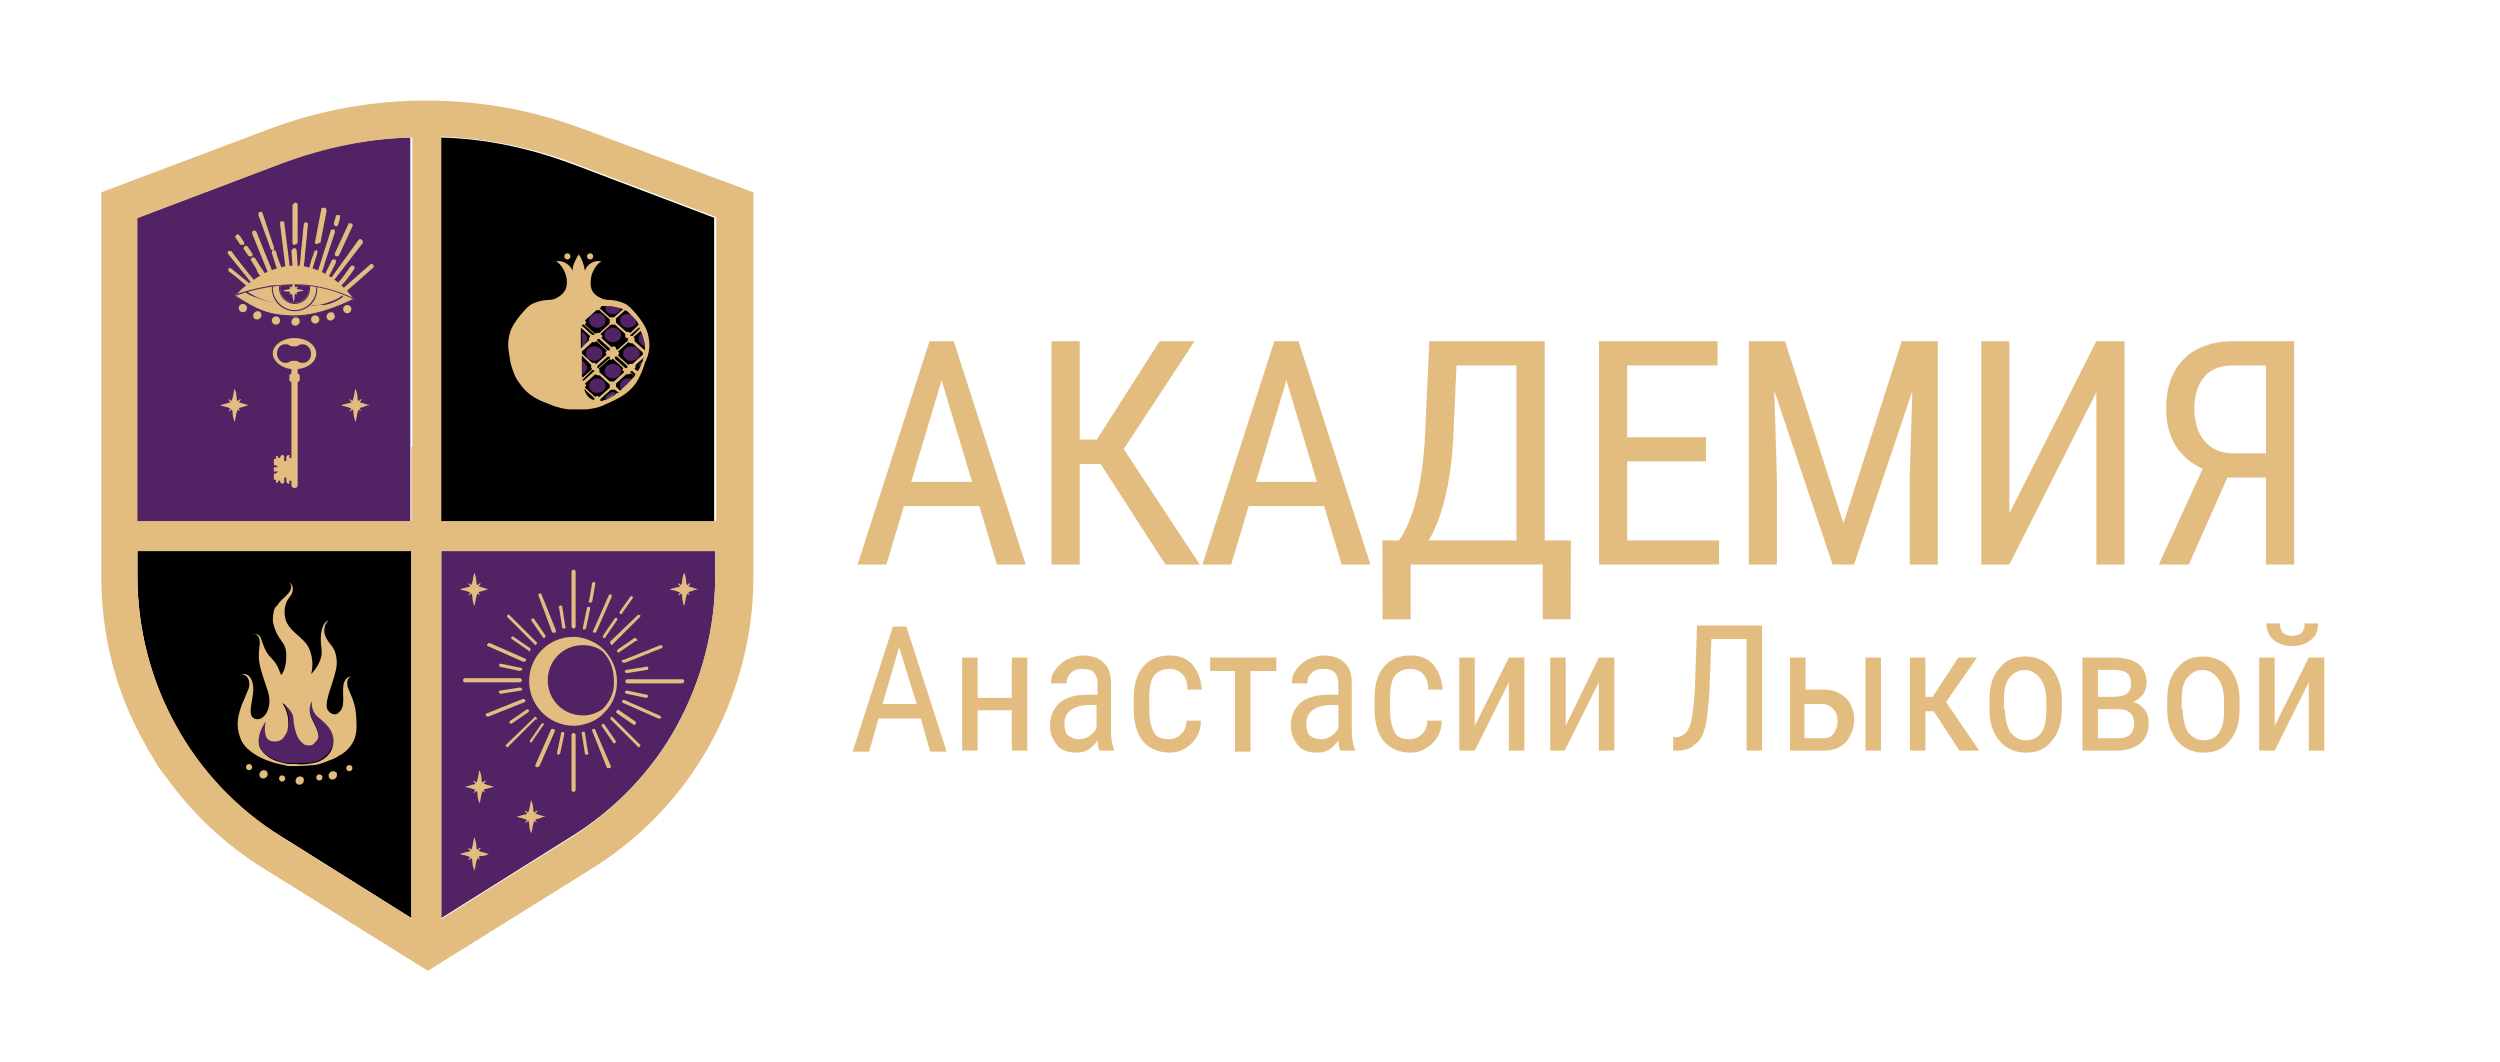
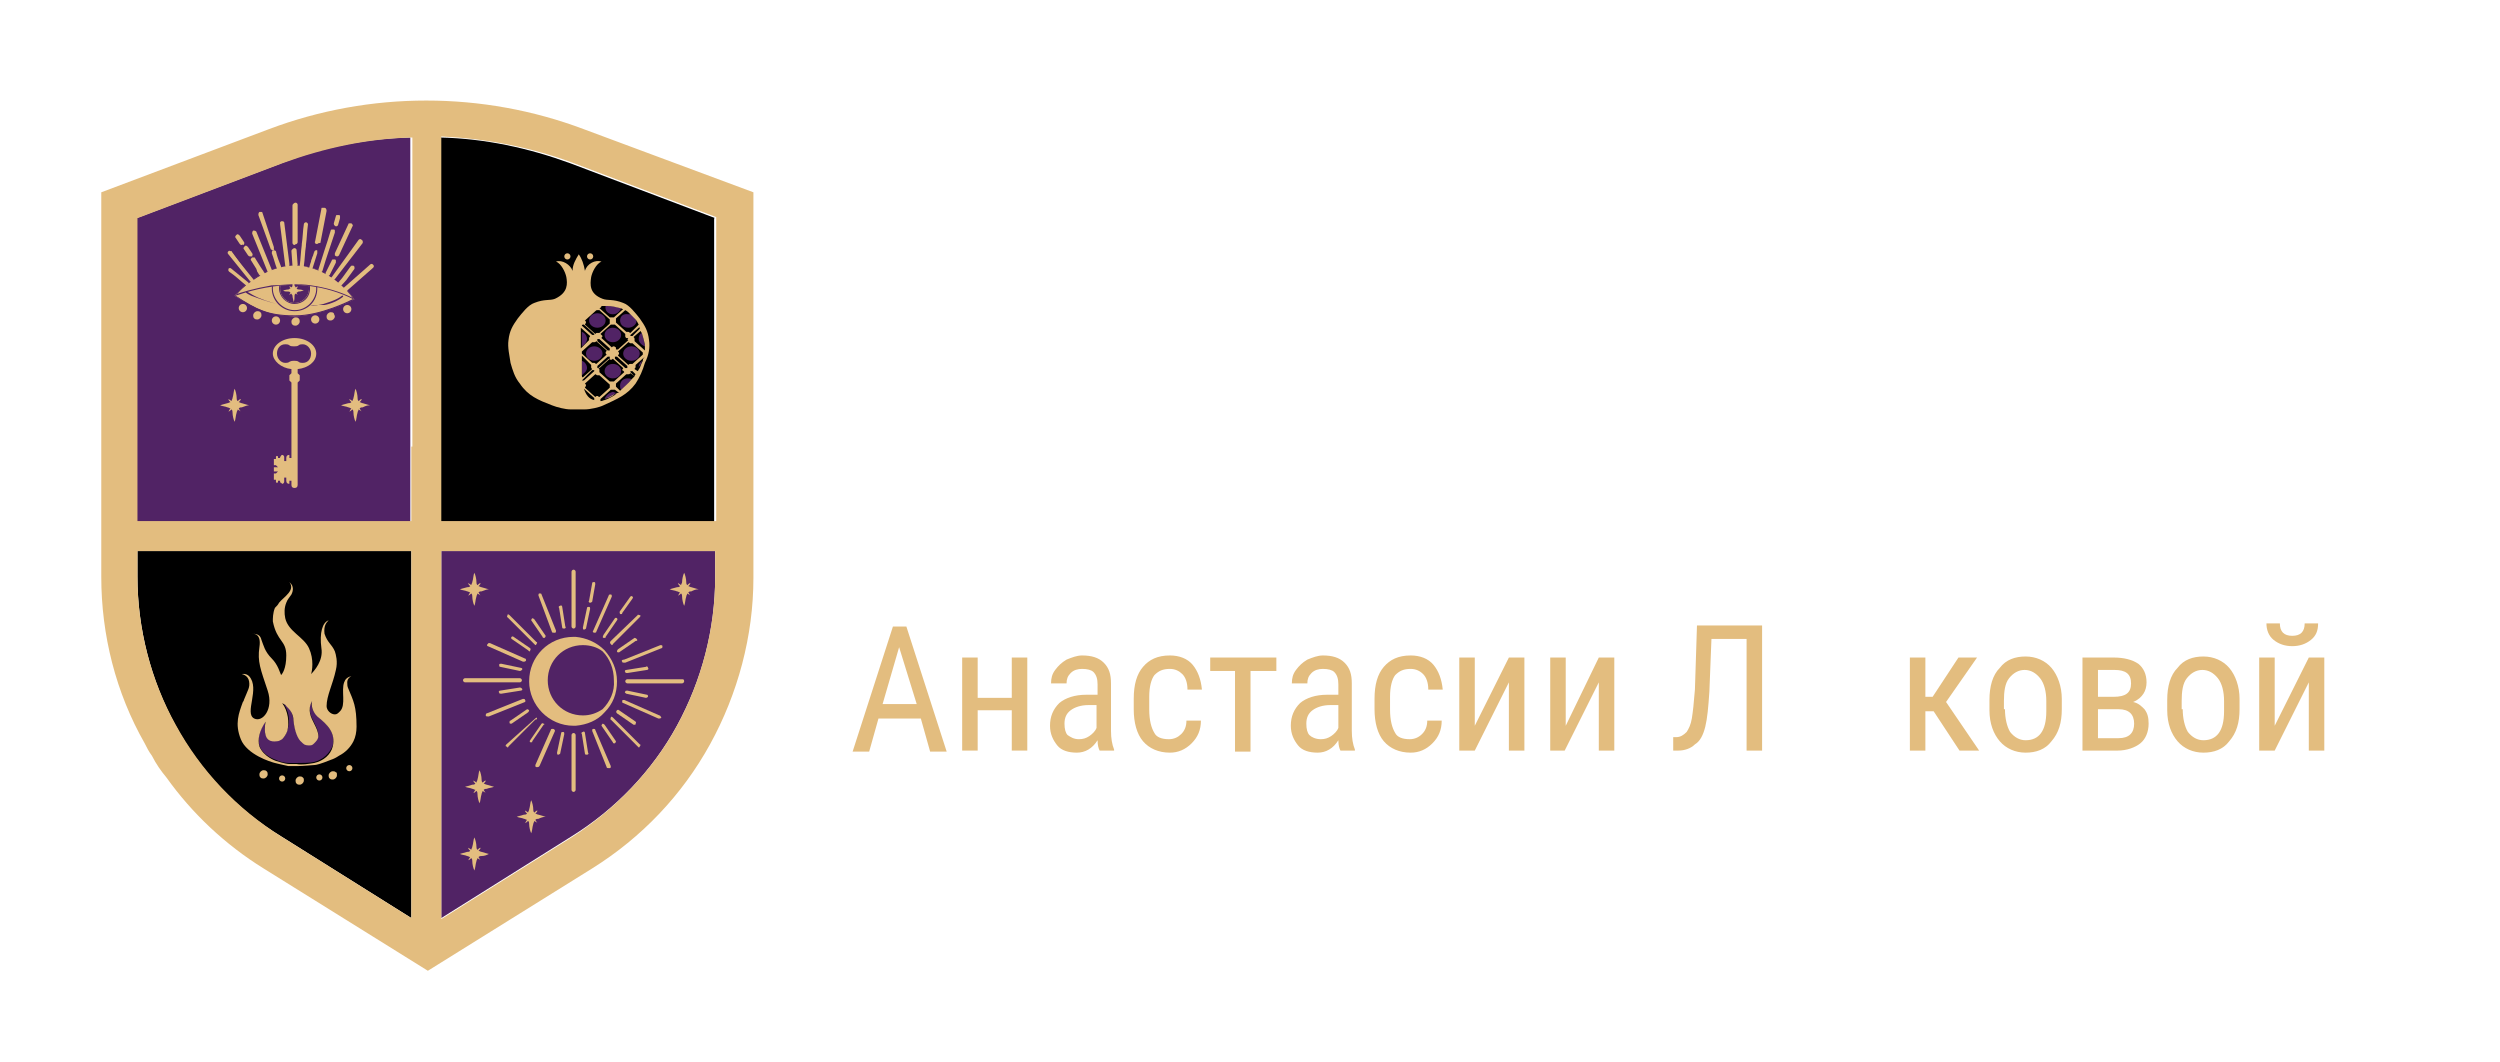
<svg xmlns="http://www.w3.org/2000/svg" width="186" height="79" viewBox="0 0 186 79" fill="none">
  <g clip-path="url(#clip0_8279_3643)">
    <path d="M20.915 62.227L30.603 68.303V40.997H10.227V42.92C10.227 46.766 11.226 50.612 13.072 53.996C14.917 57.381 17.608 60.227 20.915 62.227Z" fill="black" />
    <path d="M53.209 16.23L42.444 12.153C39.291 10.999 36.062 10.307 32.756 10.23V38.844H53.132V16.23H53.209Z" fill="black" />
    <path d="M20.915 12.153L10.15 16.23V33.306V38.844H30.526V33.306V10.23C27.297 10.307 24.067 10.922 20.915 12.153Z" fill="#512365" />
    <path d="M50.364 53.996C52.209 50.612 53.209 46.843 53.209 42.92V40.997H32.833V68.303L42.521 62.227C45.75 60.227 48.518 57.381 50.364 53.996Z" fill="#512365" />
    <path d="M43.444 9.615C35.908 6.769 27.527 6.769 19.992 9.615L7.535 14.307V42.92C7.535 47.228 8.612 51.535 10.765 55.304C10.919 55.612 11.072 55.919 11.303 56.227C11.611 56.842 11.995 57.381 12.38 57.842C14.302 60.535 16.762 62.842 19.607 64.611L31.833 72.226L44.059 64.611C47.749 62.304 50.748 59.15 52.824 55.381C54.9 51.612 56.054 47.305 56.054 42.997V14.307L43.444 9.615ZM53.209 42.92C53.209 46.766 52.209 50.612 50.364 53.996C48.518 57.381 45.75 60.227 42.521 62.304L32.833 68.38V40.997H53.209V42.92ZM30.603 33.229V38.767H10.227V33.229V16.23L20.991 12.153C24.144 10.999 27.373 10.307 30.68 10.23V33.229H30.603ZM53.209 38.767H32.833V10.153C36.139 10.307 39.368 10.922 42.521 12.076L53.286 16.153V38.767H53.209ZM10.227 42.92V40.997H30.603V68.303L20.915 62.227C17.608 60.15 14.917 57.304 13.072 53.919C11.226 50.612 10.227 46.766 10.227 42.92Z" fill="#E3BD7F" />
    <path d="M42.675 46.766C42.752 46.766 42.828 46.689 42.828 46.612V42.536C42.828 42.459 42.752 42.382 42.675 42.382C42.598 42.382 42.521 42.459 42.521 42.536V46.612C42.521 46.689 42.598 46.766 42.675 46.766Z" fill="#E3BD7F" />
    <path d="M42.675 54.535C42.598 54.535 42.521 54.612 42.521 54.689V58.765C42.521 58.842 42.598 58.919 42.675 58.919C42.752 58.919 42.828 58.842 42.828 58.765V54.689C42.828 54.612 42.752 54.535 42.675 54.535Z" fill="#E3BD7F" />
    <path d="M38.83 50.612C38.83 50.535 38.753 50.458 38.676 50.458H34.601C34.524 50.458 34.447 50.535 34.447 50.612C34.447 50.689 34.524 50.766 34.601 50.766H38.676C38.753 50.766 38.83 50.689 38.83 50.612Z" fill="#E3BD7F" />
    <path d="M50.748 50.535H46.673C46.596 50.535 46.519 50.612 46.519 50.689C46.519 50.766 46.596 50.843 46.673 50.843H50.748C50.825 50.843 50.902 50.766 50.902 50.689C50.902 50.535 50.825 50.535 50.748 50.535Z" fill="#E3BD7F" />
    <path d="M39.753 47.92L39.83 47.997C39.83 47.997 39.907 47.997 39.907 47.92C39.983 47.843 39.983 47.766 39.907 47.766L37.907 45.766C37.831 45.689 37.754 45.689 37.754 45.766C37.754 45.843 37.677 45.92 37.754 45.92L39.753 47.92Z" fill="#E3BD7F" />
    <path d="M45.597 53.381C45.52 53.304 45.443 53.304 45.443 53.381C45.443 53.458 45.366 53.535 45.443 53.535L47.442 55.535L47.519 55.612C47.519 55.612 47.596 55.612 47.596 55.535C47.673 55.458 47.673 55.381 47.596 55.381L45.597 53.381Z" fill="#E3BD7F" />
-     <path d="M39.907 53.381C39.83 53.304 39.753 53.304 39.753 53.381L37.677 55.381C37.6 55.458 37.6 55.535 37.677 55.535L37.754 55.612C37.754 55.612 37.831 55.612 37.831 55.535L39.83 53.535C39.983 53.535 39.983 53.458 39.907 53.381Z" fill="#E3BD7F" />
+     <path d="M39.907 53.381L37.677 55.381C37.6 55.458 37.6 55.535 37.677 55.535L37.754 55.612C37.754 55.612 37.831 55.612 37.831 55.535L39.83 53.535C39.983 53.535 39.983 53.458 39.907 53.381Z" fill="#E3BD7F" />
    <path d="M45.443 47.92L45.52 47.997C45.52 47.997 45.596 47.997 45.596 47.92L47.596 45.92C47.673 45.843 47.673 45.766 47.596 45.766C47.519 45.766 47.442 45.689 47.442 45.766L45.443 47.689C45.366 47.766 45.366 47.843 45.443 47.92Z" fill="#E3BD7F" />
    <path d="M41.06 46.997C41.06 47.074 41.137 47.074 41.214 47.074C41.214 47.074 41.214 47.074 41.291 47.074C41.367 47.074 41.367 46.997 41.367 46.92L40.291 44.228C40.291 44.151 40.214 44.151 40.137 44.151C40.06 44.151 40.06 44.228 40.06 44.305L41.06 46.997Z" fill="#E3BD7F" />
    <path d="M44.289 54.304C44.289 54.227 44.212 54.227 44.136 54.227C44.059 54.227 44.059 54.304 44.059 54.381L45.135 57.073C45.135 57.15 45.212 57.15 45.289 57.15C45.289 57.15 45.289 57.15 45.366 57.15C45.443 57.15 45.443 57.073 45.443 56.996L44.289 54.304Z" fill="#E3BD7F" />
    <path d="M39.061 52.074C39.061 51.997 38.984 51.997 38.907 51.997L36.216 53.074C36.139 53.074 36.139 53.227 36.139 53.227C36.139 53.304 36.216 53.304 36.293 53.304C36.293 53.304 36.293 53.304 36.37 53.304L39.061 52.227C39.061 52.227 39.138 52.15 39.061 52.074Z" fill="#E3BD7F" />
    <path d="M46.288 49.228C46.288 49.304 46.365 49.304 46.442 49.304C46.442 49.304 46.442 49.304 46.519 49.304L49.21 48.228C49.287 48.228 49.287 48.151 49.287 48.074C49.287 47.997 49.21 47.997 49.133 47.997L46.442 49.074C46.288 49.074 46.212 49.151 46.288 49.228Z" fill="#E3BD7F" />
    <path d="M36.293 48.074L38.907 49.227C38.907 49.227 38.907 49.227 38.984 49.227C39.061 49.227 39.061 49.227 39.138 49.151C39.138 49.074 39.138 48.997 39.061 48.997L36.446 47.843C36.37 47.843 36.293 47.843 36.293 47.92C36.216 47.92 36.216 48.074 36.293 48.074Z" fill="#E3BD7F" />
    <path d="M49.057 53.227L46.442 52.074C46.365 52.074 46.289 52.074 46.289 52.15C46.289 52.227 46.289 52.304 46.365 52.304L48.98 53.458C48.98 53.458 48.98 53.458 49.057 53.458C49.134 53.458 49.134 53.458 49.21 53.381C49.134 53.304 49.134 53.227 49.057 53.227Z" fill="#E3BD7F" />
    <path d="M41.137 54.227C41.06 54.227 40.983 54.227 40.983 54.304L39.83 56.919C39.83 56.996 39.83 57.073 39.907 57.073C39.907 57.073 39.907 57.073 39.983 57.073C40.06 57.073 40.06 57.073 40.137 56.996L41.291 54.381C41.291 54.304 41.214 54.227 41.137 54.227Z" fill="#E3BD7F" />
    <path d="M44.213 47.074C44.289 47.074 44.366 47.074 44.366 46.997L45.52 44.382C45.52 44.305 45.52 44.228 45.443 44.228C45.366 44.228 45.289 44.228 45.289 44.305L44.136 46.92C44.059 46.997 44.136 47.074 44.213 47.074Z" fill="#E3BD7F" />
    <path d="M39.368 48.458C39.445 48.458 39.445 48.458 39.445 48.381C39.522 48.304 39.445 48.228 39.445 48.228L38.215 47.382C38.138 47.305 38.061 47.382 38.061 47.382C37.984 47.458 38.061 47.535 38.061 47.535L39.291 48.381C39.368 48.458 39.368 48.458 39.368 48.458Z" fill="#E3BD7F" />
    <path d="M45.904 53.073L47.134 53.919H47.211C47.288 53.919 47.288 53.919 47.288 53.843C47.365 53.766 47.288 53.689 47.288 53.689L46.058 52.843C45.981 52.766 45.904 52.843 45.904 52.843C45.827 52.92 45.827 52.996 45.904 53.073Z" fill="#E3BD7F" />
    <path d="M40.445 53.843C40.368 53.766 40.291 53.843 40.291 53.843L39.445 55.073C39.368 55.15 39.445 55.227 39.445 55.227H39.522C39.599 55.227 39.599 55.227 39.599 55.15L40.445 53.92C40.522 53.92 40.522 53.843 40.445 53.843Z" fill="#E3BD7F" />
    <path d="M44.905 47.458H44.981C45.058 47.458 45.058 47.458 45.058 47.382L45.904 46.151C45.981 46.074 45.904 45.997 45.904 45.997C45.827 45.92 45.75 45.997 45.75 45.997L44.905 47.228C44.828 47.382 44.828 47.458 44.905 47.458Z" fill="#E3BD7F" />
    <path d="M46.135 45.689H46.212C46.289 45.689 46.289 45.689 46.289 45.612L47.057 44.535C47.134 44.459 47.057 44.382 47.057 44.382C46.981 44.305 46.904 44.382 46.904 44.382L46.135 45.459C46.058 45.535 46.135 45.689 46.135 45.689Z" fill="#E3BD7F" />
    <path d="M38.753 49.689L37.292 49.381C37.215 49.381 37.139 49.381 37.139 49.458C37.139 49.535 37.139 49.612 37.215 49.612L38.676 49.92C38.753 49.92 38.83 49.843 38.83 49.843C38.907 49.766 38.83 49.689 38.753 49.689Z" fill="#E3BD7F" />
    <path d="M46.596 51.612L48.057 51.92C48.134 51.92 48.211 51.843 48.211 51.843C48.211 51.766 48.211 51.689 48.134 51.689L46.673 51.381C46.596 51.381 46.519 51.381 46.519 51.458C46.442 51.535 46.519 51.535 46.596 51.612Z" fill="#E3BD7F" />
    <path d="M41.906 54.458C41.829 54.458 41.752 54.458 41.752 54.535L41.444 55.996C41.444 56.073 41.444 56.15 41.521 56.15C41.598 56.15 41.675 56.073 41.675 56.073L41.983 54.612C41.983 54.535 41.983 54.458 41.906 54.458Z" fill="#E3BD7F" />
    <path d="M43.444 46.843C43.52 46.843 43.597 46.766 43.597 46.766L43.905 45.305C43.905 45.228 43.905 45.151 43.828 45.151C43.751 45.151 43.674 45.151 43.674 45.228L43.367 46.689C43.367 46.766 43.367 46.843 43.444 46.843Z" fill="#E3BD7F" />
    <path d="M38.676 51.151L37.215 51.381C37.139 51.381 37.062 51.458 37.139 51.535C37.139 51.612 37.215 51.612 37.292 51.612L38.753 51.381C38.83 51.381 38.907 51.304 38.83 51.227C38.83 51.227 38.753 51.151 38.676 51.151Z" fill="#E3BD7F" />
    <path d="M46.673 50.074L48.134 49.843C48.211 49.843 48.288 49.766 48.211 49.689C48.211 49.612 48.134 49.535 48.057 49.612L46.596 49.843C46.519 49.843 46.442 49.92 46.519 49.997C46.519 50.074 46.596 50.074 46.673 50.074C46.673 50.074 46.596 50.074 46.673 50.074Z" fill="#E3BD7F" />
    <path d="M43.52 54.535C43.52 54.458 43.444 54.381 43.367 54.458C43.29 54.458 43.213 54.535 43.29 54.612L43.52 56.073C43.52 56.15 43.597 56.15 43.674 56.15C43.751 56.15 43.828 56.073 43.751 55.996L43.52 54.535Z" fill="#E3BD7F" />
    <path d="M41.829 46.689C41.829 46.766 41.906 46.766 41.983 46.766C42.059 46.766 42.136 46.689 42.059 46.612L41.829 45.151C41.829 45.074 41.752 44.997 41.675 45.074C41.598 45.074 41.521 45.151 41.598 45.228L41.829 46.689Z" fill="#E3BD7F" />
    <path d="M40.368 47.382C40.368 47.458 40.445 47.458 40.445 47.458H40.522C40.599 47.382 40.599 47.305 40.599 47.305L39.753 46.074C39.676 45.997 39.599 45.997 39.599 45.997C39.522 46.074 39.522 46.151 39.522 46.151L40.368 47.382Z" fill="#E3BD7F" />
    <path d="M44.981 53.92C44.905 53.843 44.828 53.843 44.828 53.843C44.751 53.92 44.751 53.996 44.751 53.996L45.597 55.227C45.597 55.304 45.673 55.304 45.673 55.304H45.75C45.827 55.227 45.827 55.15 45.827 55.15L44.981 53.92Z" fill="#E3BD7F" />
    <path d="M37.907 53.766C37.907 53.843 37.984 53.843 37.984 53.843H38.061L39.291 52.996C39.368 52.92 39.368 52.843 39.368 52.843C39.291 52.766 39.215 52.766 39.215 52.766L37.984 53.612C37.907 53.612 37.907 53.689 37.907 53.766Z" fill="#E3BD7F" />
    <path d="M47.365 47.535C47.288 47.458 47.211 47.458 47.211 47.458L45.981 48.304C45.904 48.381 45.904 48.458 45.904 48.458C45.904 48.535 45.981 48.535 45.981 48.535H46.058L47.288 47.689C47.442 47.689 47.442 47.612 47.365 47.535Z" fill="#E3BD7F" />
    <path d="M42.675 53.996C42.752 53.996 42.752 53.996 42.828 53.996C43.674 53.919 44.443 53.612 44.981 52.996C45.597 52.381 45.904 51.612 45.904 50.689C45.904 49.766 45.52 48.997 44.981 48.381C44.366 47.766 43.597 47.458 42.828 47.382C42.752 47.382 42.752 47.382 42.675 47.382C40.829 47.382 39.368 48.843 39.368 50.689C39.368 52.458 40.829 53.996 42.675 53.996ZM44.828 52.766C44.366 53.073 43.905 53.227 43.367 53.227C41.906 53.227 40.752 52.074 40.752 50.612C40.752 49.151 41.906 47.997 43.367 47.997C43.905 47.997 44.443 48.151 44.828 48.458C45.366 48.997 45.673 49.766 45.673 50.612C45.75 51.458 45.366 52.227 44.828 52.766Z" fill="#E3BD7F" />
    <path d="M43.905 44.843C43.982 44.843 44.059 44.766 44.059 44.766L44.289 43.459C44.289 43.382 44.289 43.305 44.212 43.305C44.136 43.305 44.059 43.305 44.059 43.382L43.828 44.689C43.751 44.766 43.828 44.843 43.905 44.843Z" fill="#E3BD7F" />
    <path d="M51.978 43.843C51.978 43.843 51.671 43.766 51.44 43.69C51.363 43.69 51.286 43.612 51.21 43.612C51.286 43.536 51.363 43.459 51.363 43.382C51.286 43.382 51.21 43.459 51.133 43.536C51.056 43.459 51.056 43.382 51.056 43.305C51.056 43.074 50.979 42.766 50.902 42.613C50.825 42.766 50.748 43.074 50.748 43.305C50.748 43.382 50.671 43.459 50.671 43.536C50.594 43.459 50.441 43.382 50.441 43.382C50.441 43.459 50.518 43.536 50.594 43.612C50.518 43.69 50.441 43.69 50.364 43.69C50.056 43.766 49.826 43.843 49.826 43.843C49.979 43.92 50.21 43.92 50.364 43.997C50.441 43.997 50.518 44.074 50.594 44.074C50.518 44.151 50.518 44.228 50.441 44.305C50.518 44.305 50.594 44.228 50.671 44.151C50.748 44.228 50.748 44.305 50.748 44.382C50.748 44.612 50.825 44.92 50.902 45.074C50.979 44.92 50.979 44.612 51.056 44.382C51.056 44.305 51.133 44.228 51.133 44.151C51.21 44.228 51.286 44.228 51.363 44.305C51.363 44.305 51.286 44.228 51.21 44.074C51.286 43.997 51.363 43.997 51.44 43.997C51.594 43.92 51.748 43.843 51.978 43.843Z" fill="#E3BD7F" />
    <path d="M36.37 43.843C36.37 43.843 36.062 43.766 35.831 43.69C35.754 43.69 35.678 43.612 35.601 43.612C35.678 43.536 35.754 43.459 35.754 43.382C35.678 43.382 35.601 43.459 35.524 43.536C35.447 43.459 35.447 43.382 35.447 43.305C35.447 43.074 35.37 42.766 35.293 42.613C35.216 42.766 35.216 43.074 35.139 43.305C35.139 43.382 35.062 43.459 35.062 43.536C34.986 43.459 34.832 43.382 34.832 43.382C34.832 43.459 34.909 43.536 34.986 43.612C34.909 43.69 34.832 43.69 34.755 43.69C34.447 43.766 34.217 43.843 34.217 43.843C34.37 43.92 34.601 43.92 34.755 43.997C34.832 43.997 34.909 44.074 34.986 44.074C34.909 44.151 34.909 44.228 34.832 44.305C34.909 44.305 34.986 44.228 35.062 44.151C35.139 44.228 35.139 44.305 35.139 44.382C35.139 44.612 35.216 44.92 35.293 45.074C35.37 44.92 35.37 44.612 35.447 44.382C35.447 44.305 35.524 44.228 35.524 44.151C35.601 44.228 35.678 44.228 35.754 44.305C35.754 44.305 35.678 44.228 35.601 44.074C35.678 43.997 35.754 43.997 35.831 43.997C36.062 43.92 36.216 43.843 36.37 43.843Z" fill="#E3BD7F" />
    <path d="M36.37 63.534C36.37 63.534 36.062 63.457 35.831 63.38C35.754 63.38 35.678 63.304 35.601 63.304C35.678 63.227 35.754 63.15 35.754 63.073C35.678 63.073 35.601 63.15 35.524 63.227C35.447 63.15 35.447 63.073 35.447 62.996C35.447 62.765 35.37 62.458 35.293 62.304C35.216 62.458 35.216 62.765 35.139 62.996C35.139 63.073 35.062 63.15 35.062 63.227C34.986 63.15 34.832 63.073 34.832 63.073C34.832 63.15 34.909 63.227 34.986 63.304C34.909 63.38 34.832 63.38 34.755 63.38C34.447 63.457 34.217 63.534 34.217 63.534C34.37 63.611 34.601 63.611 34.755 63.688C34.832 63.688 34.909 63.765 34.986 63.765C34.909 63.842 34.909 63.919 34.832 63.996C34.909 63.996 34.986 63.919 35.062 63.842C35.139 63.919 35.139 63.996 35.139 64.073C35.139 64.303 35.216 64.611 35.293 64.765C35.37 64.611 35.37 64.303 35.447 64.073C35.447 63.996 35.524 63.919 35.524 63.842C35.601 63.919 35.678 63.919 35.754 63.996C35.754 63.996 35.678 63.919 35.601 63.765C35.678 63.688 35.754 63.688 35.831 63.688C36.062 63.688 36.216 63.611 36.37 63.534Z" fill="#E3BD7F" />
    <path d="M40.599 60.765C40.599 60.765 40.291 60.688 40.06 60.611C39.983 60.611 39.907 60.535 39.83 60.535C39.907 60.458 39.983 60.381 39.983 60.304C39.907 60.304 39.83 60.381 39.753 60.458C39.676 60.381 39.676 60.304 39.676 60.227C39.676 59.996 39.599 59.688 39.522 59.535C39.445 59.688 39.445 59.996 39.368 60.227C39.368 60.304 39.291 60.381 39.291 60.458C39.215 60.381 39.061 60.304 39.061 60.304C39.061 60.381 39.138 60.458 39.215 60.535C39.138 60.611 39.061 60.611 38.984 60.611C38.676 60.688 38.446 60.765 38.446 60.765C38.599 60.842 38.83 60.842 38.984 60.919C39.061 60.919 39.138 60.996 39.215 60.996C39.138 61.073 39.138 61.15 39.061 61.227C39.138 61.227 39.215 61.15 39.291 61.073C39.368 61.15 39.368 61.227 39.368 61.304C39.368 61.535 39.445 61.842 39.522 61.996C39.599 61.842 39.599 61.535 39.676 61.304C39.676 61.227 39.753 61.15 39.753 61.073C39.83 61.15 39.907 61.15 39.983 61.227C39.983 61.227 39.907 61.15 39.83 60.996C39.907 60.919 39.983 60.919 40.06 60.919C40.214 60.842 40.445 60.765 40.599 60.765Z" fill="#E3BD7F" />
    <path d="M36.754 58.535C36.754 58.535 36.447 58.458 36.216 58.381C36.139 58.381 36.062 58.304 35.985 58.304C36.062 58.227 36.139 58.15 36.139 58.073C36.062 58.073 35.985 58.15 35.908 58.227C35.831 58.15 35.831 58.073 35.831 57.996C35.831 57.765 35.754 57.458 35.678 57.304C35.601 57.458 35.601 57.765 35.524 57.996C35.524 58.073 35.447 58.15 35.447 58.227C35.37 58.15 35.216 58.073 35.216 58.073C35.216 58.15 35.293 58.227 35.37 58.304C35.293 58.381 35.216 58.381 35.139 58.381C34.909 58.458 34.601 58.535 34.601 58.535C34.755 58.611 34.986 58.612 35.139 58.688C35.216 58.688 35.293 58.765 35.37 58.765C35.293 58.842 35.293 58.919 35.216 58.996C35.293 58.996 35.37 58.919 35.447 58.842C35.524 58.919 35.524 58.996 35.524 59.073C35.524 59.304 35.601 59.611 35.678 59.765C35.754 59.611 35.754 59.304 35.831 59.073C35.831 58.996 35.908 58.919 35.908 58.842C35.985 58.919 36.062 58.919 36.139 58.996C36.139 58.996 36.062 58.919 35.985 58.765C36.062 58.688 36.139 58.688 36.216 58.688C36.37 58.612 36.6 58.611 36.754 58.535Z" fill="#E3BD7F" />
    <path d="M17.454 21.999C17.454 21.999 19.3 19.691 22.068 19.768C24.913 19.845 26.297 22.306 26.297 22.306C26.297 22.306 23.836 23.537 21.837 23.537C19.915 23.46 19.069 22.999 17.454 21.999Z" fill="#E3BD7F" />
    <path d="M21.991 23.537H21.914C19.915 23.537 18.992 23.075 17.454 21.998C17.454 21.998 17.916 21.383 18.762 20.845C19.53 20.306 20.684 19.691 22.145 19.768C23.606 19.845 24.682 20.537 25.297 21.076C25.989 21.691 26.374 22.306 26.374 22.306C26.297 22.306 23.99 23.537 21.991 23.537ZM17.531 21.998C19.069 22.998 19.915 23.46 21.914 23.46H21.991C23.836 23.46 25.989 22.383 26.297 22.229C26.22 22.075 25.912 21.614 25.297 21.076C24.682 20.537 23.606 19.845 22.145 19.768C20.684 19.691 19.53 20.306 18.762 20.845C18.07 21.383 17.608 21.845 17.531 21.998Z" fill="#512365" />
    <path d="M21.914 23.152C20.991 23.152 20.222 22.383 20.222 21.46C20.222 20.537 20.991 19.768 21.914 19.768C22.837 19.768 23.606 20.537 23.606 21.46C23.606 22.46 22.837 23.152 21.914 23.152ZM21.914 19.845C20.991 19.845 20.299 20.614 20.299 21.46C20.299 22.306 21.068 23.075 21.914 23.075C22.837 23.075 23.529 22.306 23.529 21.46C23.529 20.614 22.837 19.845 21.914 19.845Z" fill="#512365" />
    <path d="M21.914 22.537C22.509 22.537 22.991 22.055 22.991 21.46C22.991 20.865 22.509 20.383 21.914 20.383C21.32 20.383 20.838 20.865 20.838 21.46C20.838 22.055 21.32 22.537 21.914 22.537Z" fill="#512365" />
    <path d="M21.914 22.614C21.299 22.614 20.761 22.075 20.761 21.46C20.761 20.845 21.299 20.306 21.914 20.306C22.529 20.306 23.067 20.845 23.067 21.46C23.067 22.152 22.529 22.614 21.914 22.614ZM21.914 20.383C21.299 20.383 20.838 20.845 20.838 21.46C20.838 22.075 21.299 22.537 21.914 22.537C22.529 22.537 22.991 22.075 22.991 21.46C22.991 20.922 22.529 20.383 21.914 20.383Z" fill="#512365" />
    <path d="M20.607 22.614C19.915 22.46 19.3 22.229 18.685 21.998C18.531 21.922 18.377 21.845 18.3 21.768C18.3 21.768 18.3 21.768 18.3 21.691C18.3 21.691 18.3 21.691 18.377 21.691C18.531 21.768 18.608 21.845 18.762 21.922C19.3 22.229 19.992 22.46 20.607 22.614C20.684 22.614 20.684 22.614 20.607 22.614C20.684 22.614 20.607 22.614 20.607 22.614Z" fill="#512365" />
    <path d="M23.298 22.691C23.221 22.691 23.144 22.691 23.067 22.691C23.375 22.768 23.759 22.691 24.067 22.614C24.528 22.46 25.067 22.306 25.451 21.998C25.451 21.998 25.451 21.998 25.528 21.998C25.528 21.998 25.528 21.998 25.528 22.076C25.143 22.383 24.605 22.614 24.144 22.691C23.836 22.691 23.529 22.691 23.298 22.691Z" fill="#512365" />
    <path d="M22.145 19.768C19.3 19.691 17.531 21.999 17.531 21.999C17.531 21.999 22.068 19.999 26.374 22.306C26.374 22.306 24.913 19.922 22.145 19.768Z" fill="#E3BD7F" />
    <path d="M26.374 22.306C26.297 22.306 26.297 22.306 26.374 22.306C24.144 21.152 21.837 21.076 20.376 21.306C18.685 21.537 17.608 21.998 17.531 21.998C17.531 21.998 17.993 21.383 18.838 20.845C19.607 20.306 20.761 19.691 22.222 19.768C23.683 19.845 24.759 20.537 25.374 21.076C25.989 21.691 26.374 22.306 26.374 22.306ZM21.76 21.152C22.222 21.152 22.683 21.152 23.144 21.229C24.221 21.383 25.297 21.691 26.22 22.152C26.066 21.922 25.759 21.537 25.22 21.076C24.605 20.537 23.529 19.845 22.068 19.768C20.607 19.691 19.453 20.306 18.685 20.845C18.07 21.306 17.685 21.691 17.531 21.922C17.839 21.768 18.915 21.46 20.222 21.229C20.761 21.229 21.299 21.152 21.76 21.152Z" fill="#512365" />
    <path d="M19.377 23.229C19.3 23.152 19.223 23.152 19.146 23.152C18.992 23.152 18.838 23.306 18.838 23.46C18.838 23.537 18.838 23.614 18.915 23.691C18.992 23.768 19.069 23.768 19.146 23.768C19.3 23.768 19.453 23.614 19.453 23.46C19.453 23.383 19.453 23.306 19.377 23.229Z" fill="#E3BD7F" />
    <path d="M24.836 23.306C24.759 23.229 24.682 23.229 24.605 23.229C24.451 23.229 24.298 23.383 24.298 23.537C24.298 23.614 24.298 23.691 24.375 23.768C24.451 23.845 24.528 23.845 24.605 23.845C24.759 23.845 24.913 23.691 24.913 23.537C24.913 23.46 24.836 23.383 24.836 23.306Z" fill="#E3BD7F" />
    <path d="M22.222 23.691C22.145 23.614 22.068 23.614 21.991 23.614C21.837 23.614 21.683 23.768 21.683 23.922C21.683 23.998 21.683 24.075 21.76 24.152C21.837 24.229 21.914 24.229 21.991 24.229C22.145 24.229 22.299 24.075 22.299 23.922C22.299 23.845 22.299 23.768 22.222 23.691Z" fill="#E3BD7F" />
    <path d="M18.07 23.229C18.239 23.229 18.377 23.091 18.377 22.922C18.377 22.752 18.239 22.614 18.07 22.614C17.9 22.614 17.762 22.752 17.762 22.922C17.762 23.091 17.9 23.229 18.07 23.229Z" fill="#E3BD7F" />
    <path d="M20.53 24.152C20.7 24.152 20.837 24.015 20.837 23.845C20.837 23.675 20.7 23.537 20.53 23.537C20.36 23.537 20.222 23.675 20.222 23.845C20.222 24.015 20.36 24.152 20.53 24.152Z" fill="#E3BD7F" />
    <path d="M23.452 24.075C23.622 24.075 23.759 23.938 23.759 23.768C23.759 23.598 23.622 23.46 23.452 23.46C23.282 23.46 23.144 23.598 23.144 23.768C23.144 23.938 23.282 24.075 23.452 24.075Z" fill="#E3BD7F" />
    <path d="M25.835 23.306C26.005 23.306 26.143 23.168 26.143 22.998C26.143 22.829 26.005 22.691 25.835 22.691C25.666 22.691 25.528 22.829 25.528 22.998C25.528 23.168 25.666 23.306 25.835 23.306Z" fill="#E3BD7F" />
-     <path d="M20.299 18.46L19.377 15.922C19.377 15.922 19.377 15.922 19.377 15.845C19.377 15.845 19.377 15.845 19.453 15.845L20.299 18.46Z" fill="#E3BD7F" />
    <path d="M20.299 18.614C20.222 18.614 20.145 18.537 20.145 18.537L19.223 15.999C19.223 15.922 19.223 15.845 19.3 15.768C19.377 15.768 19.377 15.768 19.453 15.768C19.53 15.768 19.53 15.845 19.53 15.845L20.376 18.383C20.376 18.46 20.376 18.46 20.376 18.537C20.453 18.537 20.376 18.614 20.299 18.614Z" fill="#E3BD7F" />
    <path d="M18.377 21.152C18.3 21.152 18.377 21.152 18.377 21.152C17.993 20.845 17.531 20.46 17.147 20.152C17.147 20.152 17.147 20.152 17.147 20.076C17.147 20.076 17.147 20.076 17.224 20.076C17.531 20.46 17.993 20.768 18.377 21.152Z" fill="#E3BD7F" />
    <path d="M18.377 21.306C18.3 21.306 18.3 21.306 18.3 21.229C17.916 20.922 17.531 20.537 17.07 20.229L16.993 20.152C16.993 20.076 16.993 20.076 16.993 19.999C17.07 19.922 17.147 19.922 17.224 19.999C17.608 20.306 18.07 20.691 18.454 20.999C18.531 21.076 18.531 21.152 18.454 21.229C18.454 21.306 18.377 21.306 18.377 21.306Z" fill="#E3BD7F" />
    <path d="M19.453 20.46C19.377 20.383 19.3 20.306 19.3 20.229L19.146 19.999C18.992 19.768 18.915 19.614 18.762 19.383C18.762 19.383 18.762 19.383 18.762 19.306C18.762 19.306 18.762 19.306 18.838 19.306C18.992 19.537 19.069 19.691 19.223 19.922L19.377 20.152C19.453 20.229 19.453 20.306 19.453 20.46C19.53 20.383 19.53 20.383 19.453 20.46C19.53 20.46 19.53 20.46 19.453 20.46Z" fill="#E3BD7F" />
    <path d="M19.453 20.537C19.377 20.537 19.377 20.537 19.3 20.46C19.223 20.383 19.223 20.306 19.146 20.23L19.069 19.999C18.915 19.768 18.838 19.614 18.685 19.383C18.608 19.306 18.685 19.23 18.762 19.153C18.838 19.153 18.838 19.153 18.915 19.153C18.992 19.153 18.992 19.23 18.992 19.23C19.146 19.46 19.223 19.614 19.377 19.845L19.53 20.076C19.607 20.152 19.607 20.23 19.684 20.306C19.684 20.306 19.761 20.383 19.684 20.46C19.684 20.537 19.684 20.537 19.607 20.537C19.53 20.537 19.53 20.537 19.453 20.537Z" fill="#E3BD7F" />
    <path d="M20.761 19.922C20.607 19.537 20.453 19.153 20.376 18.768C20.53 19.153 20.684 19.537 20.761 19.922C20.837 19.922 20.761 19.922 20.761 19.922Z" fill="#E3BD7F" />
    <path d="M20.761 20.076C20.684 20.076 20.607 19.999 20.607 19.999C20.453 19.614 20.376 19.23 20.222 18.845C20.222 18.768 20.222 18.691 20.299 18.614C20.376 18.614 20.453 18.614 20.53 18.691C20.607 19.076 20.761 19.46 20.914 19.845C20.914 19.922 20.914 19.922 20.914 19.999C20.914 19.999 20.837 20.076 20.761 20.076Z" fill="#E3BD7F" />
    <path d="M21.914 19.768L21.837 18.614L21.914 19.768C21.991 19.768 21.914 19.768 21.914 19.768Z" fill="#E3BD7F" />
    <path d="M21.914 19.922C21.837 19.922 21.76 19.845 21.76 19.768L21.683 18.691C21.683 18.614 21.683 18.614 21.76 18.537C21.76 18.537 21.837 18.46 21.914 18.46C21.991 18.46 22.068 18.537 22.068 18.614L22.145 19.691C22.068 19.845 22.068 19.922 21.914 19.922Z" fill="#E3BD7F" />
    <path d="M23.067 20.076C22.991 20.076 23.067 20.076 23.067 20.076C22.991 20.076 22.991 20.152 23.067 20.076C23.298 18.999 23.067 19.922 23.375 18.691C23.067 20.152 23.452 18.768 23.067 20.076C23.067 20.152 23.067 20.076 23.067 20.076Z" fill="#E3BD7F" />
    <path d="M23.144 20.306H23.067C23.067 20.306 22.991 20.306 22.991 20.229L22.914 20.076L22.991 19.999C23.067 19.614 23.144 19.46 23.144 19.46C23.144 19.383 23.144 19.383 23.298 18.999L23.375 18.768C23.375 18.691 23.452 18.614 23.529 18.614C23.606 18.614 23.606 18.614 23.606 18.691C23.606 18.768 23.606 18.768 23.606 18.845L23.144 20.306Z" fill="#E3BD7F" />
    <path d="M24.375 20.46C24.298 20.383 24.298 20.46 24.375 20.46L24.836 19.46C24.836 19.46 24.836 19.46 24.913 19.46C24.913 19.46 24.913 19.46 24.913 19.537L24.375 20.46Z" fill="#E3BD7F" />
    <path d="M24.375 20.537H24.298C24.221 20.537 24.221 20.46 24.221 20.46C24.221 20.383 24.221 20.383 24.221 20.306L24.682 19.383C24.682 19.306 24.759 19.306 24.759 19.306C24.836 19.306 24.836 19.306 24.913 19.306C24.99 19.306 24.99 19.383 24.99 19.383C24.99 19.46 24.99 19.46 24.99 19.537L24.528 20.46C24.451 20.537 24.451 20.537 24.375 20.537Z" fill="#E3BD7F" />
    <path d="M25.067 21.383C24.99 21.383 24.99 21.383 25.067 21.383C24.99 21.383 24.99 21.383 25.067 21.383C25.143 21.306 25.528 20.845 25.605 20.768L26.22 19.922C26.22 19.922 26.22 19.922 26.297 19.922C26.297 19.922 26.297 19.922 26.297 19.999L25.605 20.768C25.528 20.922 25.143 21.306 25.067 21.383Z" fill="#E3BD7F" />
    <path d="M25.067 21.537C24.99 21.537 24.99 21.537 24.913 21.46C24.836 21.383 24.913 21.306 24.99 21.229C25.067 21.152 25.374 20.768 25.451 20.691L26.066 19.845L26.143 19.768C26.22 19.768 26.22 19.768 26.297 19.768L26.374 19.845C26.374 19.922 26.374 19.922 26.374 19.999L25.759 20.845C25.682 20.922 25.297 21.383 25.143 21.46C25.067 21.537 25.067 21.537 25.067 21.537Z" fill="#E3BD7F" />
    <path d="M21.914 18.076C21.837 18.076 21.837 18.076 21.914 18.076L21.837 15.23L21.914 18.076Z" fill="#E3BD7F" />
    <path d="M21.914 18.23C21.837 18.23 21.76 18.153 21.76 18.076V15.307C21.76 15.23 21.76 15.23 21.837 15.153C21.837 15.153 21.914 15.076 21.991 15.076C22.068 15.076 22.145 15.153 22.145 15.23V17.999C22.145 18.076 22.145 18.076 22.068 18.153C21.991 18.153 21.914 18.23 21.914 18.23Z" fill="#E3BD7F" />
    <path d="M23.606 17.999C23.529 17.999 23.529 17.999 23.606 17.999L24.067 15.614L23.606 17.999Z" fill="#E3BD7F" />
    <path d="M23.606 18.153C23.529 18.153 23.452 18.153 23.452 18.076C23.375 17.999 23.452 17.999 23.452 17.922L23.913 15.537C23.913 15.46 23.913 15.46 23.99 15.46C23.99 15.46 24.067 15.46 24.144 15.46C24.221 15.46 24.298 15.537 24.298 15.691L23.836 18.076C23.759 18.076 23.683 18.076 23.606 18.153Z" fill="#E3BD7F" />
    <path d="M25.067 18.922C24.99 18.922 24.99 18.922 25.067 18.922L26.066 16.768C26.066 16.768 26.066 16.768 26.143 16.768C26.143 16.768 26.143 16.768 26.143 16.845L25.067 18.922Z" fill="#E3BD7F" />
    <path d="M25.067 19.076C24.99 19.076 24.913 18.999 24.913 18.999C24.913 18.922 24.913 18.922 24.913 18.845L25.912 16.691C25.912 16.614 25.989 16.614 25.989 16.614C26.066 16.614 26.066 16.614 26.143 16.614C26.22 16.691 26.297 16.768 26.22 16.845L25.22 18.999C25.143 19.076 25.143 19.076 25.067 19.076Z" fill="#E3BD7F" />
    <path d="M18.762 20.845L17.147 18.768C17.147 18.768 17.147 18.768 17.147 18.691C17.147 18.691 17.147 18.691 17.224 18.691L18.762 20.845C18.838 20.845 18.838 20.845 18.762 20.845Z" fill="#E3BD7F" />
    <path d="M18.762 20.999C18.685 20.999 18.685 20.999 18.608 20.922L16.993 18.922C16.916 18.845 16.916 18.768 16.993 18.691C16.993 18.691 17.07 18.614 17.147 18.691C17.224 18.691 17.224 18.691 17.224 18.768L18.838 20.768C18.915 20.845 18.915 20.922 18.838 20.999C18.838 20.999 18.838 20.999 18.762 20.999Z" fill="#E3BD7F" />
    <path d="M20.069 20.152C19.992 20.152 20.069 20.152 20.069 20.152L18.838 17.307C18.838 17.307 18.838 17.307 18.838 17.23C18.838 17.23 18.838 17.23 18.915 17.23L20.069 20.152Z" fill="#E3BD7F" />
    <path d="M20.069 20.306C19.992 20.306 19.915 20.229 19.915 20.229L18.762 17.383C18.762 17.306 18.762 17.23 18.838 17.153C18.915 17.153 18.992 17.153 19.069 17.23L20.222 20.076C20.222 20.152 20.222 20.152 20.222 20.229C20.222 20.229 20.145 20.306 20.069 20.306Z" fill="#E3BD7F" />
    <path d="M21.376 19.845C21.299 19.845 21.299 19.845 21.376 19.845L20.915 16.768L21.376 19.845C21.376 19.845 21.376 19.768 21.376 19.845Z" fill="#E3BD7F" />
    <path d="M21.376 19.922C21.299 19.922 21.222 19.845 21.222 19.768L20.838 16.691C20.838 16.614 20.838 16.614 20.838 16.537L20.915 16.46C20.991 16.46 20.991 16.46 21.068 16.46L21.145 16.537L21.53 19.614C21.53 19.691 21.53 19.691 21.53 19.768C21.453 19.922 21.376 19.922 21.376 19.922Z" fill="#E3BD7F" />
    <path d="M22.529 19.845C22.452 19.845 22.452 19.845 22.529 19.845C22.529 19.306 22.606 18.768 22.606 18.306C22.683 17.768 22.683 17.306 22.76 16.768C22.683 17.306 22.683 17.768 22.606 18.306C22.606 18.768 22.606 19.306 22.529 19.845Z" fill="#E3BD7F" />
    <path d="M22.529 19.999C22.452 19.999 22.452 19.999 22.375 19.922C22.375 19.922 22.299 19.845 22.299 19.768C22.375 19.23 22.375 18.768 22.452 18.23V18.153C22.529 17.691 22.529 17.153 22.606 16.691C22.606 16.614 22.683 16.537 22.76 16.537C22.837 16.537 22.914 16.614 22.914 16.691C22.837 17.23 22.837 17.691 22.76 18.23V18.306C22.683 18.768 22.683 19.306 22.606 19.768C22.683 19.922 22.606 19.999 22.529 19.999Z" fill="#E3BD7F" />
    <path d="M23.836 20.152C23.759 20.152 23.759 20.152 23.836 20.152C23.99 19.614 24.144 19.153 24.298 18.691C24.451 18.23 24.605 17.768 24.759 17.23C24.759 17.23 24.759 17.23 24.836 17.23C24.836 17.23 24.836 17.23 24.836 17.307C24.682 17.768 24.528 18.306 24.375 18.768C24.144 19.153 23.99 19.614 23.836 20.152Z" fill="#E3BD7F" />
    <path d="M23.836 20.306C23.683 20.306 23.683 20.152 23.683 20.076C23.836 19.614 23.99 19.076 24.144 18.614C24.298 18.153 24.451 17.691 24.605 17.153C24.605 17.076 24.682 17.076 24.682 17.076C24.759 17.076 24.759 17.076 24.836 17.076C24.913 17.076 24.913 17.153 24.913 17.153C24.913 17.23 24.913 17.23 24.913 17.306C24.759 17.768 24.605 18.23 24.451 18.691C24.298 19.153 24.144 19.614 23.99 20.152C23.913 20.229 23.913 20.306 23.836 20.306Z" fill="#E3BD7F" />
    <path d="M24.759 20.691C24.759 20.614 24.759 20.691 24.759 20.691L26.758 17.845C26.758 17.845 26.758 17.845 26.835 17.845C26.835 17.845 26.835 17.845 26.835 17.922L24.759 20.691C24.836 20.691 24.836 20.691 24.759 20.691Z" fill="#E3BD7F" />
    <path d="M24.759 20.845H24.682C24.605 20.768 24.605 20.691 24.682 20.614L26.681 17.845C26.758 17.768 26.835 17.768 26.912 17.845L26.989 17.922C26.989 17.999 26.989 17.999 26.989 18.076L24.913 20.768C24.913 20.768 24.836 20.845 24.759 20.845Z" fill="#E3BD7F" />
    <path d="M25.759 21.537L27.604 19.845C27.604 19.845 27.604 19.845 27.681 19.845C27.681 19.845 27.681 19.845 27.681 19.922L25.759 21.537Z" fill="#E3BD7F" />
    <path d="M25.759 21.691C25.682 21.691 25.682 21.691 25.605 21.614C25.528 21.537 25.528 21.46 25.605 21.383L27.527 19.691C27.604 19.614 27.681 19.614 27.758 19.691C27.835 19.768 27.835 19.845 27.758 19.922L25.835 21.614C25.835 21.691 25.835 21.691 25.759 21.691Z" fill="#E3BD7F" />
    <path d="M24.99 16.768C24.913 16.768 24.99 16.768 24.99 16.768C24.913 16.691 24.913 16.768 24.99 16.768L25.143 16.23C25.143 16.23 25.143 16.23 25.22 16.23C25.22 16.23 25.22 16.23 25.22 16.307L24.99 16.768Z" fill="#E3BD7F" />
    <path d="M24.99 16.845C24.836 16.768 24.836 16.691 24.836 16.614L24.99 16.076C24.99 15.999 25.067 15.999 25.067 15.999C25.143 15.999 25.143 15.999 25.22 15.999C25.297 15.999 25.297 16.076 25.297 16.076C25.297 16.153 25.297 16.153 25.297 16.23L25.143 16.768C25.067 16.845 24.99 16.845 24.99 16.845Z" fill="#E3BD7F" />
    <path d="M22.606 21.614C22.606 21.614 22.452 21.537 22.222 21.537C22.145 21.537 22.145 21.537 22.068 21.46C22.145 21.383 22.145 21.383 22.145 21.306C22.068 21.306 22.068 21.383 21.991 21.383C21.991 21.306 21.914 21.306 21.914 21.229C21.914 21.076 21.837 20.922 21.837 20.768C21.76 20.922 21.76 21.076 21.76 21.229C21.76 21.306 21.76 21.306 21.683 21.383C21.607 21.306 21.53 21.306 21.53 21.306C21.53 21.383 21.607 21.383 21.607 21.46C21.53 21.46 21.53 21.537 21.453 21.537C21.299 21.537 21.068 21.614 21.068 21.614C21.145 21.691 21.299 21.691 21.453 21.691C21.53 21.691 21.53 21.691 21.607 21.768C21.607 21.845 21.53 21.845 21.53 21.922C21.607 21.922 21.607 21.845 21.683 21.845C21.683 21.922 21.76 21.922 21.76 21.999C21.76 22.152 21.837 22.306 21.837 22.46C21.914 22.383 21.914 22.152 21.914 21.999C21.914 21.922 21.914 21.922 21.991 21.845C22.068 21.845 22.068 21.922 22.145 21.922C22.145 21.922 22.068 21.845 22.068 21.768C22.145 21.768 22.145 21.691 22.222 21.691C22.375 21.691 22.529 21.614 22.606 21.614Z" fill="#E3BD7F" />
    <path d="M18.608 18.922C18.531 18.999 18.608 18.999 18.608 18.922L18.3 18.46C18.3 18.46 18.3 18.46 18.3 18.383C18.3 18.383 18.3 18.383 18.377 18.383L18.608 18.922Z" fill="#E3BD7F" />
    <path d="M18.608 19.076C18.531 19.076 18.531 19.076 18.454 18.999L18.146 18.537C18.07 18.46 18.146 18.383 18.223 18.306C18.3 18.23 18.377 18.306 18.454 18.383L18.762 18.845C18.838 18.922 18.762 18.999 18.762 19.076C18.608 19.076 18.608 19.076 18.608 19.076Z" fill="#E3BD7F" />
    <path d="M17.993 18.076L17.685 17.614C17.685 17.614 17.685 17.614 17.685 17.537C17.685 17.537 17.685 17.537 17.762 17.537L17.993 18.076C17.993 17.999 17.993 17.999 17.993 18.076Z" fill="#E3BD7F" />
    <path d="M17.993 18.23C17.916 18.23 17.916 18.23 17.839 18.153L17.531 17.691C17.454 17.614 17.531 17.537 17.608 17.46C17.685 17.384 17.762 17.46 17.839 17.537L18.146 17.999C18.223 18.076 18.146 18.153 18.146 18.23C18.07 18.153 17.993 18.23 17.993 18.23Z" fill="#E3BD7F" />
    <path d="M23.529 26.306C23.529 25.691 22.837 25.152 21.914 25.152C20.991 25.152 20.299 25.691 20.299 26.306C20.299 26.844 20.914 27.383 21.683 27.46V27.767L21.53 27.921V27.998V28.229V28.306L21.683 28.46V34.075H21.53V33.844C21.376 33.844 21.299 33.921 21.299 34.075V34.305H21.145V33.998C21.145 33.921 21.068 33.844 20.991 33.844C20.991 33.844 20.914 33.844 20.914 33.921L20.838 33.998V34.075H20.684V33.998C20.684 33.921 20.607 33.921 20.607 33.921C20.53 33.921 20.53 33.998 20.53 33.998V34.152H20.376V34.613H20.53L20.684 34.767H20.376V35.075H20.684L20.53 35.228H20.376V35.69H20.53V35.844C20.53 35.921 20.607 35.921 20.607 35.921C20.684 35.921 20.684 35.844 20.684 35.844V35.767H20.838V35.844C20.838 35.844 20.838 35.921 20.914 35.921L20.991 35.998C21.068 35.998 21.145 35.921 21.145 35.844V35.536H21.299V35.767C21.299 35.921 21.376 35.998 21.53 35.998V35.767H21.683V36.075C21.683 36.228 21.76 36.305 21.914 36.305C22.068 36.305 22.145 36.228 22.145 36.075V28.46L22.299 28.306V28.229V27.998V27.921L22.145 27.767V27.46C22.914 27.383 23.529 26.921 23.529 26.306ZM21.53 26.921C21.453 26.998 21.299 26.998 21.222 26.998C20.914 26.998 20.607 26.691 20.607 26.306C20.607 25.921 20.838 25.614 21.222 25.614C21.299 25.614 21.453 25.614 21.53 25.691C21.607 25.767 21.76 25.767 21.837 25.767H21.914C21.991 25.767 22.145 25.767 22.222 25.691C22.299 25.614 22.452 25.614 22.529 25.614C22.837 25.614 23.144 25.921 23.144 26.306C23.144 26.691 22.914 26.998 22.529 26.998C22.452 26.998 22.299 26.998 22.222 26.921C22.145 26.844 21.991 26.844 21.914 26.844H21.837C21.76 26.844 21.683 26.844 21.53 26.921Z" fill="#E3BD7F" />
    <path d="M27.527 30.152C27.527 30.152 27.22 30.075 26.989 29.998C26.912 29.998 26.835 29.921 26.758 29.921C26.835 29.844 26.912 29.767 26.912 29.69C26.835 29.69 26.758 29.767 26.681 29.844C26.604 29.767 26.604 29.69 26.604 29.613C26.604 29.383 26.527 29.075 26.451 28.921C26.374 29.075 26.374 29.383 26.297 29.613C26.297 29.69 26.22 29.767 26.22 29.844C26.143 29.767 25.989 29.69 25.989 29.69C25.989 29.767 26.066 29.844 26.143 29.921C26.066 29.998 25.989 29.998 25.912 29.998C25.605 30.075 25.374 30.152 25.374 30.152C25.528 30.229 25.759 30.229 25.912 30.306C25.989 30.306 26.066 30.383 26.143 30.383C26.066 30.459 26.066 30.537 25.989 30.613C26.066 30.613 26.143 30.537 26.22 30.459C26.297 30.537 26.297 30.613 26.297 30.69C26.297 30.921 26.374 31.229 26.451 31.383C26.527 31.229 26.527 30.921 26.604 30.69C26.604 30.613 26.681 30.537 26.681 30.459C26.758 30.537 26.835 30.537 26.912 30.613C26.912 30.613 26.835 30.537 26.758 30.383C26.835 30.306 26.912 30.306 26.989 30.306C27.143 30.229 27.296 30.152 27.527 30.152Z" fill="#E3BD7F" />
    <path d="M18.531 30.152C18.531 30.152 18.223 30.075 17.993 29.998C17.916 29.998 17.839 29.921 17.762 29.921C17.839 29.844 17.916 29.767 17.916 29.69C17.839 29.69 17.762 29.767 17.685 29.844C17.608 29.767 17.608 29.69 17.608 29.613C17.608 29.383 17.531 29.075 17.454 28.921C17.378 29.075 17.378 29.383 17.301 29.613C17.301 29.69 17.224 29.767 17.224 29.844C17.147 29.767 16.993 29.69 16.993 29.69C16.993 29.767 17.07 29.844 17.147 29.921C17.07 29.921 16.993 29.998 16.916 29.998C16.608 30.075 16.378 30.152 16.378 30.152C16.532 30.229 16.762 30.229 16.916 30.306C16.993 30.306 17.07 30.383 17.147 30.383C17.07 30.459 17.07 30.537 16.993 30.613C17.07 30.613 17.147 30.537 17.224 30.459C17.301 30.537 17.301 30.613 17.301 30.69C17.301 30.921 17.378 31.229 17.454 31.383C17.531 31.229 17.531 30.921 17.608 30.69C17.608 30.613 17.685 30.537 17.685 30.459C17.762 30.537 17.839 30.537 17.916 30.613C17.916 30.613 17.839 30.537 17.762 30.383C17.839 30.306 17.916 30.306 17.993 30.306C18.223 30.229 18.377 30.152 18.531 30.152Z" fill="#E3BD7F" />
    <path d="M44.443 24.383C44.783 24.383 45.058 24.142 45.058 23.845C45.058 23.547 44.783 23.306 44.443 23.306C44.103 23.306 43.828 23.547 43.828 23.845C43.828 24.142 44.103 24.383 44.443 24.383Z" fill="#512365" />
    <path d="M43.674 25.229C43.674 24.998 43.52 24.768 43.29 24.691C43.29 24.998 43.29 25.383 43.29 25.767C43.444 25.691 43.674 25.46 43.674 25.229Z" fill="#512365" />
    <path d="M47.749 24.768C47.596 24.845 47.519 24.998 47.519 25.229C47.519 25.46 47.749 25.691 47.98 25.767C47.98 25.691 47.98 25.691 47.98 25.614C47.903 25.306 47.826 24.998 47.749 24.768Z" fill="#512365" />
    <path d="M46.135 23.845C46.135 24.152 46.365 24.383 46.75 24.383C47.057 24.383 47.365 24.152 47.365 23.845V23.768C47.288 23.614 47.134 23.46 46.981 23.383C46.904 23.383 46.827 23.383 46.75 23.383C46.365 23.306 46.135 23.537 46.135 23.845Z" fill="#512365" />
    <path d="M46.98 26.844C47.32 26.844 47.596 26.603 47.596 26.306C47.596 26.009 47.32 25.767 46.98 25.767C46.641 25.767 46.365 26.009 46.365 26.306C46.365 26.603 46.641 26.844 46.98 26.844Z" fill="#512365" />
    <path d="M45.596 28.152C45.936 28.152 46.212 27.911 46.212 27.614C46.212 27.316 45.936 27.075 45.596 27.075C45.257 27.075 44.981 27.316 44.981 27.614C44.981 27.911 45.257 28.152 45.596 28.152Z" fill="#512365" />
    <path d="M44.212 26.844C44.552 26.844 44.828 26.603 44.828 26.306C44.828 26.009 44.552 25.767 44.212 25.767C43.873 25.767 43.597 26.009 43.597 26.306C43.597 26.603 43.873 26.844 44.212 26.844Z" fill="#512365" />
    <path d="M45.596 25.46C45.936 25.46 46.212 25.219 46.212 24.921C46.212 24.624 45.936 24.383 45.596 24.383C45.257 24.383 44.981 24.624 44.981 24.921C44.981 25.219 45.257 25.46 45.596 25.46Z" fill="#512365" />
    <path d="M44.981 29.69C45.212 29.613 45.443 29.537 45.75 29.306C45.75 29.306 45.827 29.306 45.827 29.229C45.75 29.229 45.673 29.152 45.596 29.152C45.289 29.229 45.058 29.46 44.981 29.69Z" fill="#512365" />
    <path d="M45.596 23.383C45.904 23.383 46.135 23.152 46.212 22.922C45.904 22.845 45.673 22.768 45.289 22.768C45.212 22.768 45.135 22.768 45.058 22.768C44.981 23.075 45.212 23.383 45.596 23.383Z" fill="#512365" />
-     <path d="M44.443 29.229C44.783 29.229 45.058 28.988 45.058 28.69C45.058 28.393 44.783 28.152 44.443 28.152C44.103 28.152 43.828 28.393 43.828 28.69C43.828 28.988 44.103 29.229 44.443 29.229Z" fill="#512365" />
    <path d="M43.674 27.383C43.674 27.152 43.52 26.921 43.29 26.844C43.29 27.229 43.29 27.537 43.29 27.921C43.444 27.767 43.674 27.614 43.674 27.383Z" fill="#512365" />
    <path d="M46.135 28.69C46.135 28.767 46.135 28.921 46.212 28.998C46.519 28.767 46.75 28.537 46.981 28.229C46.904 28.152 46.827 28.152 46.673 28.152C46.365 28.152 46.135 28.383 46.135 28.69Z" fill="#512365" />
    <path d="M47.519 27.306V27.383C47.519 27.46 47.519 27.46 47.519 27.306C47.596 27.383 47.519 27.383 47.519 27.306C47.673 27.152 47.749 26.998 47.749 26.844C47.596 26.998 47.519 27.152 47.519 27.306Z" fill="#512365" />
    <path d="M44.981 29.69C45.212 29.613 45.443 29.46 45.75 29.306C45.52 29.537 45.212 29.613 44.981 29.69Z" fill="#E3BD7F" />
    <path d="M48.288 25.306C48.211 24.614 47.98 24.229 47.596 23.691C47.288 23.306 46.827 22.691 46.365 22.537C45.596 22.229 45.212 22.383 44.828 22.229C43.828 21.845 43.905 21.152 43.982 20.614C44.059 20.229 44.366 19.614 44.751 19.46C44.289 19.306 43.674 19.614 43.52 20.152C43.444 19.691 43.29 19.23 43.059 18.922C42.828 19.306 42.598 19.691 42.598 20.152C42.444 19.691 41.829 19.306 41.367 19.46C41.752 19.614 42.059 20.229 42.136 20.614C42.213 21.076 42.29 21.768 41.291 22.229C40.906 22.383 40.522 22.229 39.753 22.537C39.291 22.691 38.83 23.306 38.523 23.691C38.138 24.229 37.907 24.614 37.831 25.306C37.754 25.845 37.907 26.46 37.984 26.998C38.138 27.537 38.292 28.075 38.676 28.537C39.291 29.46 40.06 29.767 41.06 30.152C41.444 30.306 42.059 30.459 42.444 30.459C42.675 30.459 42.828 30.459 42.982 30.459C43.136 30.459 43.367 30.459 43.52 30.459C43.905 30.459 44.597 30.306 44.904 30.152C45.904 29.69 46.673 29.383 47.288 28.537C47.596 28.075 47.826 27.537 47.98 26.998C48.288 26.383 48.365 25.845 48.288 25.306ZM47.596 24.46L47.057 24.998C47.057 24.998 46.981 24.998 46.904 24.998C46.904 24.921 46.904 24.921 46.904 24.921L47.519 24.383C47.596 24.306 47.596 24.383 47.596 24.46ZM47.826 26.383L47.057 27.075C46.981 27.075 46.981 27.075 46.904 27.075C46.827 27.075 46.827 27.075 46.75 27.152L45.981 26.46C45.981 26.383 46.058 26.383 46.058 26.306C46.058 26.229 46.058 26.229 45.981 26.152L46.75 25.46C46.827 25.46 46.827 25.537 46.904 25.537C46.981 25.537 46.981 25.537 47.057 25.537L47.826 26.229C47.826 26.229 47.826 26.306 47.826 26.383C47.826 26.46 47.826 26.383 47.826 26.383ZM46.673 27.383C46.596 27.383 46.596 27.383 46.519 27.383L45.75 26.691C45.75 26.691 45.75 26.614 45.75 26.537C45.827 26.537 45.827 26.537 45.904 26.537L46.673 27.229C46.673 27.229 46.673 27.306 46.673 27.383C46.673 27.383 46.673 27.306 46.673 27.383ZM46.442 27.691L45.673 28.383C45.673 28.383 45.596 28.383 45.52 28.383C45.443 28.383 45.443 28.383 45.366 28.383L44.597 27.691C44.597 27.691 44.597 27.614 44.597 27.537C44.597 27.46 44.597 27.46 44.52 27.383L45.289 26.691C45.366 26.691 45.366 26.767 45.443 26.767C45.52 26.767 45.52 26.767 45.596 26.691L46.365 27.383C46.365 27.46 46.289 27.46 46.289 27.537C46.442 27.614 46.442 27.691 46.442 27.691ZM44.443 27.229L45.212 26.537C45.212 26.537 45.289 26.537 45.366 26.537C45.366 26.614 45.366 26.614 45.366 26.691L44.597 27.383C44.597 27.383 44.52 27.383 44.443 27.383C44.443 27.306 44.443 27.229 44.443 27.229ZM43.29 26.152L44.059 25.46C44.136 25.46 44.136 25.46 44.212 25.46C44.289 25.46 44.289 25.46 44.366 25.383L45.135 26.075C45.135 26.152 45.058 26.152 45.058 26.229C45.058 26.306 45.058 26.306 45.135 26.383L44.366 27.075C44.289 27.075 44.289 26.998 44.212 26.998C44.136 26.998 44.136 26.998 44.059 26.998L43.29 26.306C43.29 26.306 43.29 26.229 43.29 26.152C43.29 26.229 43.29 26.152 43.29 26.152ZM44.443 25.229C44.52 25.229 44.52 25.229 44.597 25.229L45.366 25.921C45.366 25.921 45.366 25.998 45.366 26.075C45.289 26.075 45.289 26.075 45.212 26.075L44.443 25.383C44.443 25.306 44.443 25.229 44.443 25.229ZM44.674 24.845L45.443 24.152C45.443 24.152 45.52 24.152 45.596 24.152C45.673 24.152 45.673 24.152 45.75 24.152L46.519 24.845C46.519 24.845 46.519 24.921 46.519 24.998C46.519 25.075 46.519 25.075 46.596 25.152L45.827 25.845C45.75 25.845 45.75 25.767 45.673 25.767C45.596 25.767 45.596 25.767 45.52 25.845L44.751 25.152C44.751 25.075 44.828 25.075 44.828 24.998C44.751 24.921 44.674 24.845 44.674 24.845ZM46.75 25.306L45.981 25.998C45.981 25.998 45.904 25.998 45.827 25.998C45.827 25.921 45.827 25.921 45.827 25.845L46.596 25.152C46.596 25.152 46.673 25.152 46.75 25.152C46.673 25.229 46.673 25.306 46.75 25.306ZM46.519 23.075C46.673 23.152 46.75 23.229 46.904 23.383C47.057 23.537 47.134 23.614 47.288 23.768C47.365 23.845 47.442 23.998 47.519 24.152L46.904 24.768C46.827 24.768 46.827 24.691 46.75 24.691C46.673 24.691 46.673 24.691 46.596 24.691L45.827 23.998C45.827 23.998 45.827 23.922 45.827 23.845C45.827 23.768 45.827 23.768 45.827 23.691L46.519 23.075ZM44.751 22.768C44.828 22.768 44.904 22.768 44.981 22.768C45.058 22.768 45.135 22.768 45.212 22.768C45.52 22.768 45.827 22.845 46.135 22.922C46.212 22.922 46.289 22.998 46.365 22.998L45.673 23.614C45.673 23.614 45.596 23.614 45.52 23.614C45.443 23.614 45.443 23.614 45.366 23.614L44.597 22.922C44.674 22.922 44.751 22.845 44.751 22.768ZM44.443 23.075C44.52 23.075 44.52 23.075 44.597 23.075L45.366 23.768C45.366 23.768 45.366 23.845 45.366 23.922C45.366 23.998 45.366 23.998 45.366 24.075L44.597 24.768C44.52 24.768 44.52 24.768 44.443 24.768C44.366 24.768 44.366 24.768 44.289 24.845L43.52 24.152C43.52 24.075 43.597 24.075 43.597 23.998C43.597 23.922 43.597 23.922 43.52 23.845L44.289 23.152C44.366 23.075 44.366 23.075 44.443 23.075ZM43.367 24.152C43.444 24.152 43.444 24.152 43.444 24.152L44.212 24.845V24.921C44.136 24.921 44.136 24.921 44.059 24.921L43.29 24.229C43.29 24.229 43.29 24.152 43.367 24.152ZM43.213 25.921C43.213 25.845 43.213 25.767 43.213 25.691C43.213 25.306 43.213 24.921 43.213 24.614C43.213 24.537 43.213 24.46 43.213 24.383L43.905 24.998C43.905 25.075 43.828 25.075 43.828 25.152C43.828 25.229 43.828 25.229 43.828 25.306L43.213 25.921C43.213 25.998 43.213 25.998 43.213 25.921ZM43.29 27.844C43.29 27.537 43.29 27.152 43.29 26.767C43.29 26.691 43.29 26.614 43.29 26.46L43.982 27.152C43.982 27.152 43.982 27.229 43.982 27.306C43.982 27.383 43.982 27.383 44.059 27.46L43.367 28.075C43.29 28.075 43.29 27.998 43.29 27.844ZM43.29 28.306L44.059 27.537C44.059 27.537 44.136 27.537 44.212 27.537C44.212 27.614 44.212 27.614 44.212 27.614L43.444 28.306C43.444 28.306 43.367 28.306 43.29 28.306C43.29 28.383 43.29 28.383 43.29 28.306ZM44.212 29.767C43.828 29.69 43.597 29.383 43.444 28.921L44.212 29.613C44.212 29.69 44.212 29.69 44.212 29.767ZM44.443 29.46C44.366 29.46 44.366 29.46 44.289 29.537L43.52 28.844C43.52 28.767 43.597 28.767 43.597 28.69C43.597 28.613 43.597 28.613 43.52 28.537L44.289 27.844C44.366 27.844 44.366 27.921 44.443 27.921C44.52 27.921 44.52 27.921 44.597 27.921L45.366 28.613C45.366 28.613 45.366 28.69 45.366 28.767V28.844L44.597 29.537C44.52 29.537 44.52 29.46 44.443 29.46ZM45.827 29.306L45.75 29.383C45.52 29.537 45.212 29.69 44.981 29.767C44.904 29.767 44.828 29.844 44.674 29.844V29.767C44.674 29.767 44.674 29.767 44.674 29.69L45.443 28.998C45.443 28.998 45.52 28.998 45.596 28.998C45.673 28.998 45.673 28.998 45.75 28.998L46.058 29.229C45.904 29.229 45.904 29.229 45.827 29.306ZM46.981 28.229C46.75 28.537 46.442 28.767 46.212 28.998L46.135 29.075L45.827 28.767V28.69C45.827 28.613 45.827 28.613 45.827 28.537L46.596 27.844C46.673 27.844 46.673 27.844 46.75 27.844C46.827 27.844 46.827 27.844 46.904 27.767L47.211 27.998C47.057 28.152 47.057 28.152 46.981 28.229ZM47.211 27.998L46.904 27.691V27.614C46.981 27.614 46.981 27.614 47.057 27.614L47.288 27.844C47.288 27.844 47.211 27.921 47.211 27.998ZM47.826 26.844C47.749 26.998 47.673 27.152 47.596 27.383C47.519 27.46 47.519 27.537 47.442 27.614L47.211 27.46C47.211 27.383 47.288 27.383 47.288 27.306C47.288 27.229 47.288 27.229 47.288 27.152L47.98 26.537C47.826 26.691 47.826 26.767 47.826 26.844ZM47.98 26.075L47.211 25.383C47.211 25.383 47.211 25.306 47.211 25.229C47.211 25.152 47.211 25.152 47.134 25.075L47.673 24.614C47.673 24.691 47.673 24.691 47.749 24.768C47.826 24.998 47.903 25.306 47.98 25.614C47.98 25.691 47.98 25.691 47.98 25.767C47.98 25.845 47.98 25.921 47.98 26.075Z" fill="#E3BD7F" />
    <path d="M42.213 19.306C42.341 19.306 42.444 19.203 42.444 19.076C42.444 18.948 42.341 18.845 42.213 18.845C42.086 18.845 41.983 18.948 41.983 19.076C41.983 19.203 42.086 19.306 42.213 19.306Z" fill="#E3BD7F" />
    <path d="M43.905 19.306C44.032 19.306 44.136 19.203 44.136 19.076C44.136 18.948 44.032 18.845 43.905 18.845C43.778 18.845 43.674 18.948 43.674 19.076C43.674 19.203 43.778 19.306 43.905 19.306Z" fill="#E3BD7F" />
    <path d="M23.606 53.227C23.144 52.843 23.144 52.381 23.221 52.074C22.837 52.766 23.144 53.304 23.375 53.766C23.529 54.073 23.683 54.381 23.683 54.689C23.683 54.919 23.529 55.073 23.375 55.227C23.298 55.304 23.221 55.381 23.067 55.381C22.914 55.458 22.683 55.381 22.529 55.227C22.529 55.227 22.529 55.227 22.452 55.15C22.145 54.843 21.914 54.304 21.837 53.535C21.76 52.997 21.53 52.689 21.299 52.458C21.145 52.381 21.068 52.304 20.991 52.227C21.53 52.843 21.607 53.689 21.376 54.304C21.299 54.612 21.145 54.843 20.991 54.919C20.914 54.996 20.761 55.073 20.607 55.073C20.069 55.15 19.838 54.919 19.761 54.612C19.684 54.381 19.684 53.996 19.761 53.612C19.3 54.304 19.146 54.919 19.3 55.458C19.53 56.227 20.53 56.535 20.53 56.535C20.838 56.689 21.222 56.766 21.53 56.766C21.683 56.766 21.914 56.766 22.068 56.766C22.529 56.766 22.991 56.766 23.375 56.689C23.99 56.535 24.528 56.073 24.759 55.458C24.99 54.535 24.375 53.92 23.606 53.227Z" fill="#512365" />
    <path d="M25.912 51.227C25.835 51.074 25.835 50.92 25.835 50.766C25.835 50.535 25.989 50.381 26.143 50.304C25.835 50.381 25.682 50.535 25.605 50.766C25.374 51.381 25.759 52.458 25.297 52.92C25.143 53.074 25.067 53.15 24.913 53.15C24.605 53.15 24.298 52.843 24.298 52.535C24.298 51.766 24.759 50.92 24.99 49.843C25.143 49.228 24.99 48.689 24.913 48.458C24.682 47.92 24.375 47.843 24.144 47.151C24.067 46.535 24.298 46.305 24.451 46.151C23.99 46.305 23.759 47.074 23.913 48.228C24.067 49.151 23.375 49.92 23.144 50.151C23.221 49.92 23.375 49.074 22.99 48.228C22.606 47.382 21.453 46.997 21.222 45.997C21.145 45.612 21.145 45.228 21.299 44.843C21.376 44.612 21.529 44.459 21.683 44.228C21.837 43.92 21.837 43.613 21.606 43.382L21.529 43.305C21.991 43.92 21.145 44.382 20.761 44.843C20.684 44.997 20.607 45.074 20.453 45.228C20.299 45.612 20.299 45.997 20.299 46.228C20.607 47.766 21.299 47.612 21.299 48.766C21.299 49.766 20.991 50.151 20.914 50.227C20.837 50.074 20.684 49.458 20.222 48.997C19.684 48.458 19.607 47.997 19.453 47.612C19.377 47.305 19.223 47.151 18.761 47.151C18.915 47.151 19.453 47.151 19.3 48.151C19.146 49.228 19.377 49.766 19.915 51.381C20.376 52.766 19.53 53.766 18.915 53.458C18.146 53.074 19.377 51.227 18.531 50.304C18.3 50.074 17.992 50.151 17.992 50.151C17.992 50.151 18.454 50.227 18.531 50.689C18.608 51.151 18.454 51.304 18.146 52.074C18.146 52.151 18.069 52.227 18.069 52.227C17.762 53.074 17.454 53.843 17.916 54.996C18.377 56.15 20.145 56.689 20.453 56.766C20.453 56.766 21.068 56.919 21.453 56.996C21.606 56.996 21.837 56.996 21.991 56.996C22.068 56.996 22.068 56.996 22.145 56.996C22.529 56.996 23.298 56.919 23.375 56.919C23.529 56.919 23.836 56.843 24.605 56.535C24.836 56.458 24.99 56.381 25.22 56.227C25.682 55.996 26.066 55.612 26.297 55.15C26.451 54.843 26.527 54.458 26.527 54.073C26.527 52.535 26.297 52.151 25.912 51.227ZM24.759 55.535C24.605 56.15 24.067 56.612 23.375 56.766C22.914 56.843 22.452 56.919 22.068 56.843C21.914 56.843 21.683 56.843 21.529 56.843C21.222 56.843 20.53 56.612 20.53 56.612C20.53 56.612 19.607 56.304 19.3 55.535C19.146 54.996 19.3 54.381 19.761 53.689C19.684 54.073 19.684 54.458 19.761 54.689C19.838 54.996 20.069 55.227 20.607 55.15C20.761 55.15 20.837 55.073 20.991 54.996C21.145 54.843 21.299 54.612 21.376 54.381C21.529 53.766 21.453 52.92 20.991 52.304C21.068 52.381 21.222 52.381 21.299 52.535C21.529 52.766 21.837 53.074 21.837 53.612C21.914 54.381 22.145 54.996 22.452 55.227C22.452 55.227 22.452 55.227 22.529 55.304C22.683 55.458 22.837 55.458 23.067 55.458C23.221 55.458 23.298 55.381 23.375 55.304C23.529 55.15 23.683 54.996 23.683 54.766C23.683 54.458 23.529 54.15 23.375 53.843C23.144 53.381 22.837 52.843 23.221 52.151C23.144 52.458 23.221 52.92 23.606 53.304C24.375 53.92 24.99 54.535 24.759 55.535Z" fill="#E3BD7F" />
    <path d="M19.838 57.381C19.761 57.304 19.684 57.304 19.607 57.304C19.453 57.304 19.3 57.458 19.3 57.612C19.3 57.688 19.3 57.766 19.377 57.842C19.453 57.919 19.53 57.919 19.607 57.919C19.761 57.919 19.915 57.766 19.915 57.612C19.915 57.535 19.915 57.458 19.838 57.381Z" fill="#E3BD7F" />
    <path d="M24.99 57.458C24.913 57.381 24.836 57.381 24.759 57.381C24.605 57.381 24.451 57.535 24.451 57.689C24.451 57.766 24.451 57.842 24.528 57.919C24.605 57.996 24.682 57.996 24.759 57.996C24.913 57.996 25.067 57.842 25.067 57.689C25.067 57.535 25.067 57.458 24.99 57.458Z" fill="#E3BD7F" />
    <path d="M22.529 57.842C22.452 57.766 22.375 57.766 22.299 57.766C22.145 57.766 21.991 57.919 21.991 58.073C21.991 58.15 21.991 58.227 22.068 58.304C22.145 58.381 22.222 58.381 22.299 58.381C22.452 58.381 22.606 58.227 22.606 58.073C22.606 57.919 22.606 57.919 22.529 57.842Z" fill="#E3BD7F" />
-     <path d="M18.531 57.304C18.658 57.304 18.762 57.201 18.762 57.073C18.762 56.946 18.658 56.842 18.531 56.842C18.403 56.842 18.3 56.946 18.3 57.073C18.3 57.201 18.403 57.304 18.531 57.304Z" fill="#E3BD7F" />
    <path d="M20.991 58.15C21.119 58.15 21.222 58.047 21.222 57.919C21.222 57.792 21.119 57.688 20.991 57.688C20.864 57.688 20.761 57.792 20.761 57.919C20.761 58.047 20.864 58.15 20.991 58.15Z" fill="#E3BD7F" />
    <path d="M23.759 58.073C23.887 58.073 23.99 57.97 23.99 57.842C23.99 57.715 23.887 57.612 23.759 57.612C23.632 57.612 23.529 57.715 23.529 57.842C23.529 57.97 23.632 58.073 23.759 58.073Z" fill="#E3BD7F" />
    <path d="M25.989 57.381C26.117 57.381 26.22 57.278 26.22 57.15C26.22 57.023 26.117 56.919 25.989 56.919C25.862 56.919 25.759 57.023 25.759 57.15C25.759 57.278 25.862 57.381 25.989 57.381Z" fill="#E3BD7F" />
    <path d="M68.51 53.458H65.358L64.666 55.92H63.435L66.434 46.613H67.434L70.432 55.92H69.202L68.51 53.458ZM65.665 52.382H68.203L66.895 48.151L65.665 52.382Z" fill="#E3BD7F" />
    <path d="M76.43 55.843H75.276V52.843H72.739V55.843H71.586V48.92H72.739V51.92H75.276V48.92H76.43V55.843Z" fill="#E3BD7F" />
    <path d="M81.812 55.843C81.735 55.689 81.659 55.458 81.659 55.074C81.274 55.689 80.736 55.997 80.121 55.997C79.506 55.997 78.967 55.843 78.66 55.458C78.352 55.074 78.121 54.612 78.121 53.997C78.121 53.304 78.352 52.766 78.814 52.304C79.275 51.92 79.967 51.689 80.813 51.689H81.659V50.92C81.659 50.535 81.582 50.228 81.351 49.997C81.197 49.843 80.89 49.766 80.505 49.766C80.198 49.766 79.89 49.843 79.659 50.074C79.429 50.305 79.352 50.535 79.352 50.843H78.198C78.198 50.459 78.275 50.151 78.506 49.843C78.737 49.535 78.967 49.305 79.352 49.074C79.736 48.92 80.121 48.766 80.505 48.766C81.197 48.766 81.735 48.92 82.12 49.305C82.504 49.689 82.658 50.151 82.658 50.843V54.381C82.658 54.92 82.735 55.381 82.889 55.766V55.843H81.812ZM80.275 54.997C80.582 54.997 80.813 54.92 81.043 54.766C81.274 54.612 81.505 54.381 81.582 54.151V52.458H80.966C80.428 52.458 79.967 52.612 79.659 52.843C79.352 53.074 79.198 53.381 79.198 53.843C79.198 54.227 79.275 54.535 79.429 54.689C79.659 54.843 79.89 54.997 80.275 54.997Z" fill="#E3BD7F" />
    <path d="M86.964 54.997C87.349 54.997 87.656 54.843 87.887 54.612C88.117 54.381 88.271 54.074 88.271 53.612H89.348C89.348 54.304 89.117 54.843 88.656 55.304C88.194 55.766 87.656 55.997 87.041 55.997C86.195 55.997 85.503 55.689 85.042 55.151C84.58 54.612 84.35 53.766 84.35 52.766V51.997C84.35 50.92 84.58 50.151 85.042 49.612C85.503 49.074 86.118 48.766 87.041 48.766C87.733 48.766 88.348 48.997 88.733 49.459C89.117 49.92 89.348 50.535 89.424 51.305H88.348C88.348 50.766 88.194 50.382 87.964 50.151C87.733 49.92 87.425 49.766 87.041 49.766C86.503 49.766 86.195 49.92 85.888 50.228C85.657 50.535 85.503 51.074 85.503 51.843V52.766C85.503 53.612 85.657 54.151 85.888 54.535C86.041 54.843 86.426 54.997 86.964 54.997Z" fill="#E3BD7F" />
    <path d="M94.961 49.92H93.038V55.92H91.885V49.92H90.04V48.92H94.961V49.92Z" fill="#E3BD7F" />
    <path d="M99.728 55.843C99.651 55.689 99.574 55.458 99.574 55.074C99.19 55.689 98.651 55.997 98.036 55.997C97.421 55.997 96.883 55.843 96.576 55.458C96.268 55.074 96.037 54.612 96.037 53.997C96.037 53.304 96.268 52.766 96.729 52.304C97.191 51.92 97.883 51.689 98.728 51.689H99.574V50.92C99.574 50.535 99.497 50.228 99.267 49.997C99.113 49.843 98.805 49.766 98.421 49.766C98.113 49.766 97.806 49.843 97.575 50.074C97.344 50.305 97.267 50.535 97.267 50.843H96.114C96.114 50.459 96.191 50.151 96.422 49.843C96.652 49.535 96.883 49.305 97.267 49.074C97.652 48.92 98.036 48.766 98.421 48.766C99.113 48.766 99.651 48.92 100.036 49.305C100.42 49.689 100.574 50.151 100.574 50.843V54.381C100.574 54.92 100.651 55.381 100.805 55.766V55.843H99.728ZM98.267 54.997C98.575 54.997 98.805 54.92 99.036 54.766C99.267 54.612 99.497 54.381 99.574 54.151V52.458H98.959C98.421 52.458 97.96 52.612 97.652 52.843C97.344 53.074 97.191 53.381 97.191 53.843C97.191 54.227 97.267 54.535 97.421 54.689C97.575 54.843 97.883 54.997 98.267 54.997Z" fill="#E3BD7F" />
    <path d="M104.88 54.997C105.264 54.997 105.572 54.843 105.802 54.612C106.033 54.381 106.187 54.074 106.187 53.612H107.263C107.263 54.304 107.033 54.843 106.571 55.304C106.11 55.766 105.572 55.997 104.957 55.997C104.111 55.997 103.419 55.689 102.957 55.151C102.496 54.612 102.265 53.766 102.265 52.766V51.997C102.265 50.92 102.496 50.151 102.957 49.612C103.419 49.074 104.034 48.766 104.957 48.766C105.649 48.766 106.264 48.997 106.648 49.459C107.033 49.92 107.263 50.535 107.34 51.305H106.264C106.264 50.766 106.11 50.382 105.879 50.151C105.649 49.92 105.341 49.766 104.957 49.766C104.418 49.766 104.111 49.92 103.803 50.228C103.573 50.535 103.419 51.074 103.419 51.843V52.766C103.419 53.612 103.573 54.151 103.803 54.535C103.957 54.843 104.341 54.997 104.88 54.997Z" fill="#E3BD7F" />
    <path d="M112.261 48.92H113.415V55.843H112.261V50.766L109.724 55.843H108.57V48.92H109.724V53.997L112.261 48.92Z" fill="#E3BD7F" />
    <path d="M118.951 48.92H120.104V55.843H118.951V50.766L116.413 55.843H115.337V48.92H116.49V53.997L118.951 48.92Z" fill="#E3BD7F" />
    <path d="M131.1 46.536V55.843H129.946V47.536H127.332L127.178 51.458C127.101 52.612 127.024 53.458 126.871 54.074C126.717 54.689 126.486 55.151 126.102 55.381C125.794 55.689 125.333 55.843 124.871 55.843H124.487V54.843H124.718C125.025 54.843 125.256 54.689 125.487 54.458C125.64 54.227 125.794 53.92 125.871 53.458C125.948 52.997 126.025 52.304 126.102 51.305L126.255 46.536H131.1Z" fill="#E3BD7F" />
-     <path d="M134.252 51.305H135.713C136.405 51.305 136.866 51.535 137.328 51.92C137.712 52.304 137.943 52.843 137.943 53.535C137.943 54.227 137.712 54.766 137.328 55.227C136.943 55.612 136.405 55.843 135.713 55.843H133.176V48.92H134.329V51.305H134.252ZM134.252 52.304V54.92H135.636C135.944 54.92 136.251 54.843 136.405 54.612C136.559 54.381 136.713 54.074 136.713 53.689C136.713 53.304 136.636 52.997 136.405 52.766C136.174 52.535 135.944 52.382 135.636 52.382H134.252V52.304ZM139.942 55.843H138.789V48.92H139.942V55.843Z" fill="#E3BD7F" />
    <path d="M143.864 52.92H143.248V55.843H142.095V48.92H143.248V51.843H143.787L145.709 48.92H147.093L144.786 52.228L147.247 55.843H145.786L143.864 52.92Z" fill="#E3BD7F" />
    <path d="M148.016 52.074C148.016 51.074 148.246 50.228 148.785 49.689C149.246 49.074 149.938 48.843 150.707 48.843C151.476 48.843 152.168 49.151 152.629 49.689C153.09 50.228 153.398 51.074 153.398 51.997V52.766C153.398 53.766 153.167 54.535 152.629 55.151C152.168 55.766 151.476 55.997 150.707 55.997C149.938 55.997 149.246 55.689 148.785 55.151C148.323 54.612 148.016 53.843 148.016 52.843V52.074ZM149.169 52.766C149.169 53.458 149.323 54.074 149.554 54.458C149.861 54.843 150.246 55.074 150.707 55.074C151.706 55.074 152.245 54.381 152.245 52.92V52.151C152.245 51.458 152.091 50.843 151.783 50.459C151.476 50.074 151.091 49.843 150.63 49.843C150.169 49.843 149.784 50.074 149.477 50.459C149.169 50.843 149.092 51.458 149.092 52.151V52.766H149.169Z" fill="#E3BD7F" />
    <path d="M154.936 55.843V48.92H157.243C158.012 48.92 158.627 49.074 159.088 49.382C159.472 49.689 159.703 50.151 159.703 50.766C159.703 51.074 159.626 51.382 159.472 51.612C159.319 51.843 159.088 52.074 158.704 52.228C159.088 52.304 159.319 52.535 159.549 52.766C159.78 53.074 159.857 53.381 159.857 53.843C159.857 54.458 159.626 54.997 159.242 55.304C158.857 55.612 158.242 55.843 157.55 55.843H154.936ZM156.089 51.843H157.243C158.165 51.843 158.55 51.535 158.55 50.843C158.55 50.151 158.165 49.843 157.32 49.843H156.089V51.843ZM156.089 52.843V54.92H157.627C158.396 54.92 158.78 54.535 158.78 53.843C158.78 53.151 158.396 52.766 157.627 52.766H156.089V52.843Z" fill="#E3BD7F" />
    <path d="M161.241 52.074C161.241 51.074 161.472 50.228 162.01 49.689C162.471 49.074 163.163 48.843 163.932 48.843C164.701 48.843 165.393 49.151 165.854 49.689C166.316 50.228 166.623 51.074 166.623 51.997V52.766C166.623 53.766 166.393 54.535 165.854 55.151C165.393 55.766 164.701 55.997 163.932 55.997C163.163 55.997 162.471 55.689 162.01 55.151C161.549 54.612 161.241 53.843 161.241 52.843V52.074ZM162.394 52.766C162.394 53.458 162.548 54.074 162.779 54.458C163.086 54.843 163.471 55.074 163.932 55.074C164.932 55.074 165.47 54.381 165.47 52.92V52.151C165.47 51.458 165.316 50.843 165.009 50.459C164.701 50.074 164.317 49.843 163.855 49.843C163.394 49.843 163.009 50.074 162.702 50.459C162.394 50.843 162.317 51.458 162.317 52.151V52.766H162.394Z" fill="#E3BD7F" />
    <path d="M171.775 48.92H172.928V55.843H171.775V50.766L169.238 55.843H168.084V48.92H169.238V53.997L171.775 48.92ZM172.467 46.382C172.467 46.92 172.313 47.305 171.929 47.612C171.544 47.92 171.083 48.074 170.545 48.074C170.007 48.074 169.545 47.92 169.161 47.612C168.776 47.305 168.623 46.843 168.623 46.382H169.622C169.622 46.69 169.699 46.92 169.853 47.074C170.007 47.228 170.237 47.305 170.545 47.305C170.852 47.305 171.083 47.228 171.237 47.074C171.391 46.92 171.468 46.69 171.468 46.382H172.467Z" fill="#E3BD7F" />
-     <path d="M70.491 26.858L65.95 42H63.805L69.156 25.387H70.503L70.491 26.858ZM74.165 42L69.624 26.858L69.601 25.387H70.959L76.311 42H74.165ZM74.165 35.85V37.653H66.155V35.85H74.165ZM80.328 25.387V42H78.228V25.387H80.328ZM88.874 25.387L82.872 34.526H79.495L79.141 32.701H81.606L86.272 25.387H88.874ZM86.706 42L81.708 34.241L82.883 32.313L89.262 42H86.706ZM96.143 26.858L91.601 42H89.456L94.808 25.387H96.154L96.143 26.858ZM99.817 42L95.276 26.858L95.253 25.387H96.611L101.962 42H99.817ZM99.817 35.85V37.653H91.807V35.85H99.817ZM115.05 40.209V42H104.633V40.209H115.05ZM104.952 40.209V46.085H102.864L102.853 40.209H104.952ZM116.876 40.209L116.853 46.074H114.776V40.209H116.876ZM113.088 25.387V27.189H107.063V25.387H113.088ZM114.925 25.387V42H112.825V25.387H114.925ZM106.344 25.387H108.444L108.147 32.073C108.109 33.077 108.033 34.005 107.919 34.857C107.805 35.702 107.656 36.474 107.474 37.173C107.299 37.873 107.097 38.501 106.869 39.056C106.641 39.604 106.394 40.079 106.127 40.482C105.861 40.878 105.58 41.205 105.283 41.464C104.986 41.715 104.682 41.894 104.37 42H103.491V40.209H104.073C104.241 39.996 104.423 39.688 104.621 39.284C104.827 38.881 105.024 38.36 105.214 37.721C105.412 37.075 105.583 36.287 105.728 35.359C105.88 34.431 105.983 33.336 106.036 32.073L106.344 25.387ZM127.899 40.209V42H120.687V40.209H127.899ZM121.064 25.387V42H118.964V25.387H121.064ZM126.929 32.529V34.321H120.687V32.529H126.929ZM127.785 25.387V27.189H120.687V25.387H127.785ZM130.775 25.387H132.806L137.153 38.931L141.489 25.387H143.52L137.94 42H136.343L130.775 25.387ZM130.113 25.387H131.893L132.201 35.519V42H130.113V25.387ZM142.39 25.387H144.17V42H142.082V35.519L142.39 25.387ZM149.499 38.189L155.969 25.387H158.069V42H155.969V29.186L149.499 42H147.411V25.387H149.499V38.189ZM169.034 35.53H165.429L164.368 35.085C163.333 34.705 162.538 34.123 161.983 33.34C161.435 32.548 161.161 31.567 161.161 30.396C161.161 29.323 161.363 28.414 161.766 27.669C162.169 26.923 162.744 26.356 163.489 25.968C164.242 25.581 165.128 25.387 166.148 25.387H170.689V42H168.589V27.189H166.148C165.182 27.189 164.459 27.478 163.98 28.056C163.5 28.635 163.261 29.414 163.261 30.396C163.261 31.035 163.367 31.605 163.58 32.107C163.801 32.609 164.128 33.005 164.562 33.294C164.995 33.583 165.539 33.727 166.193 33.727H169.046L169.034 35.53ZM166.227 34.389L162.85 42H160.614L164.105 34.389H166.227Z" fill="#E3BD7F" />
  </g>
  <defs>
    <clipPath id="clip0_8279_3643">
      <rect width="186" height="78.533" fill="white" />
    </clipPath>
  </defs>
</svg>